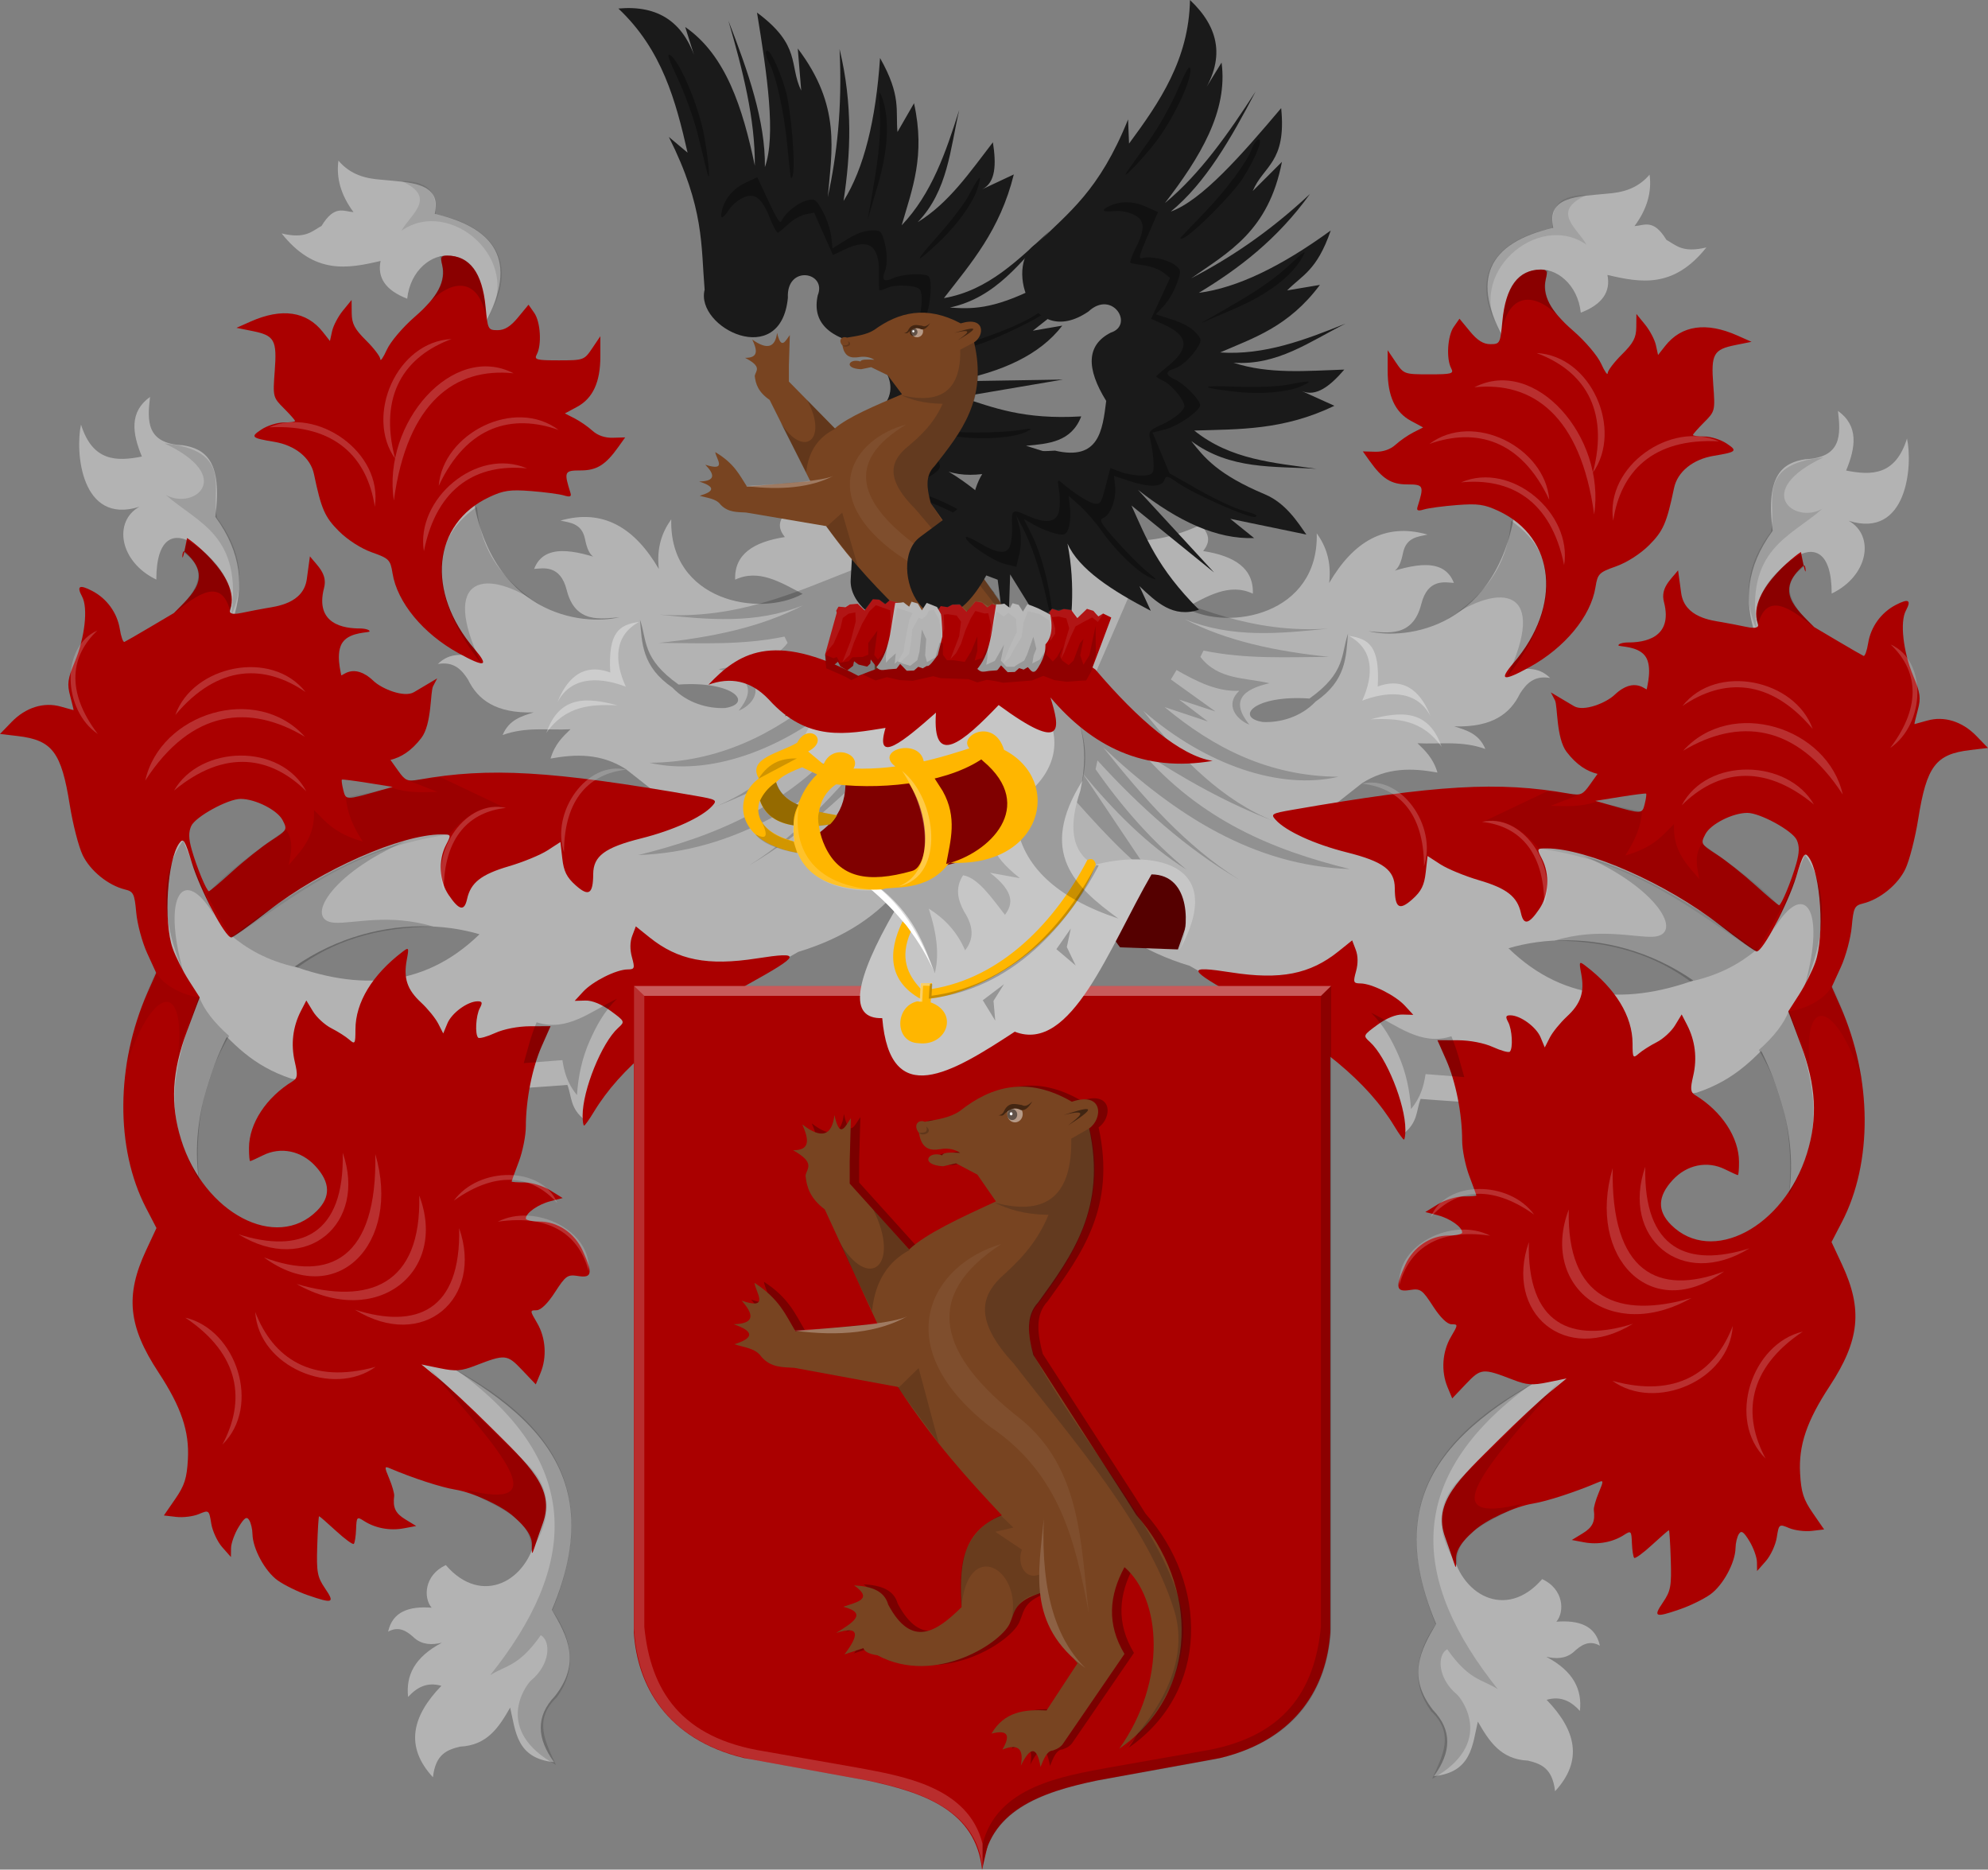
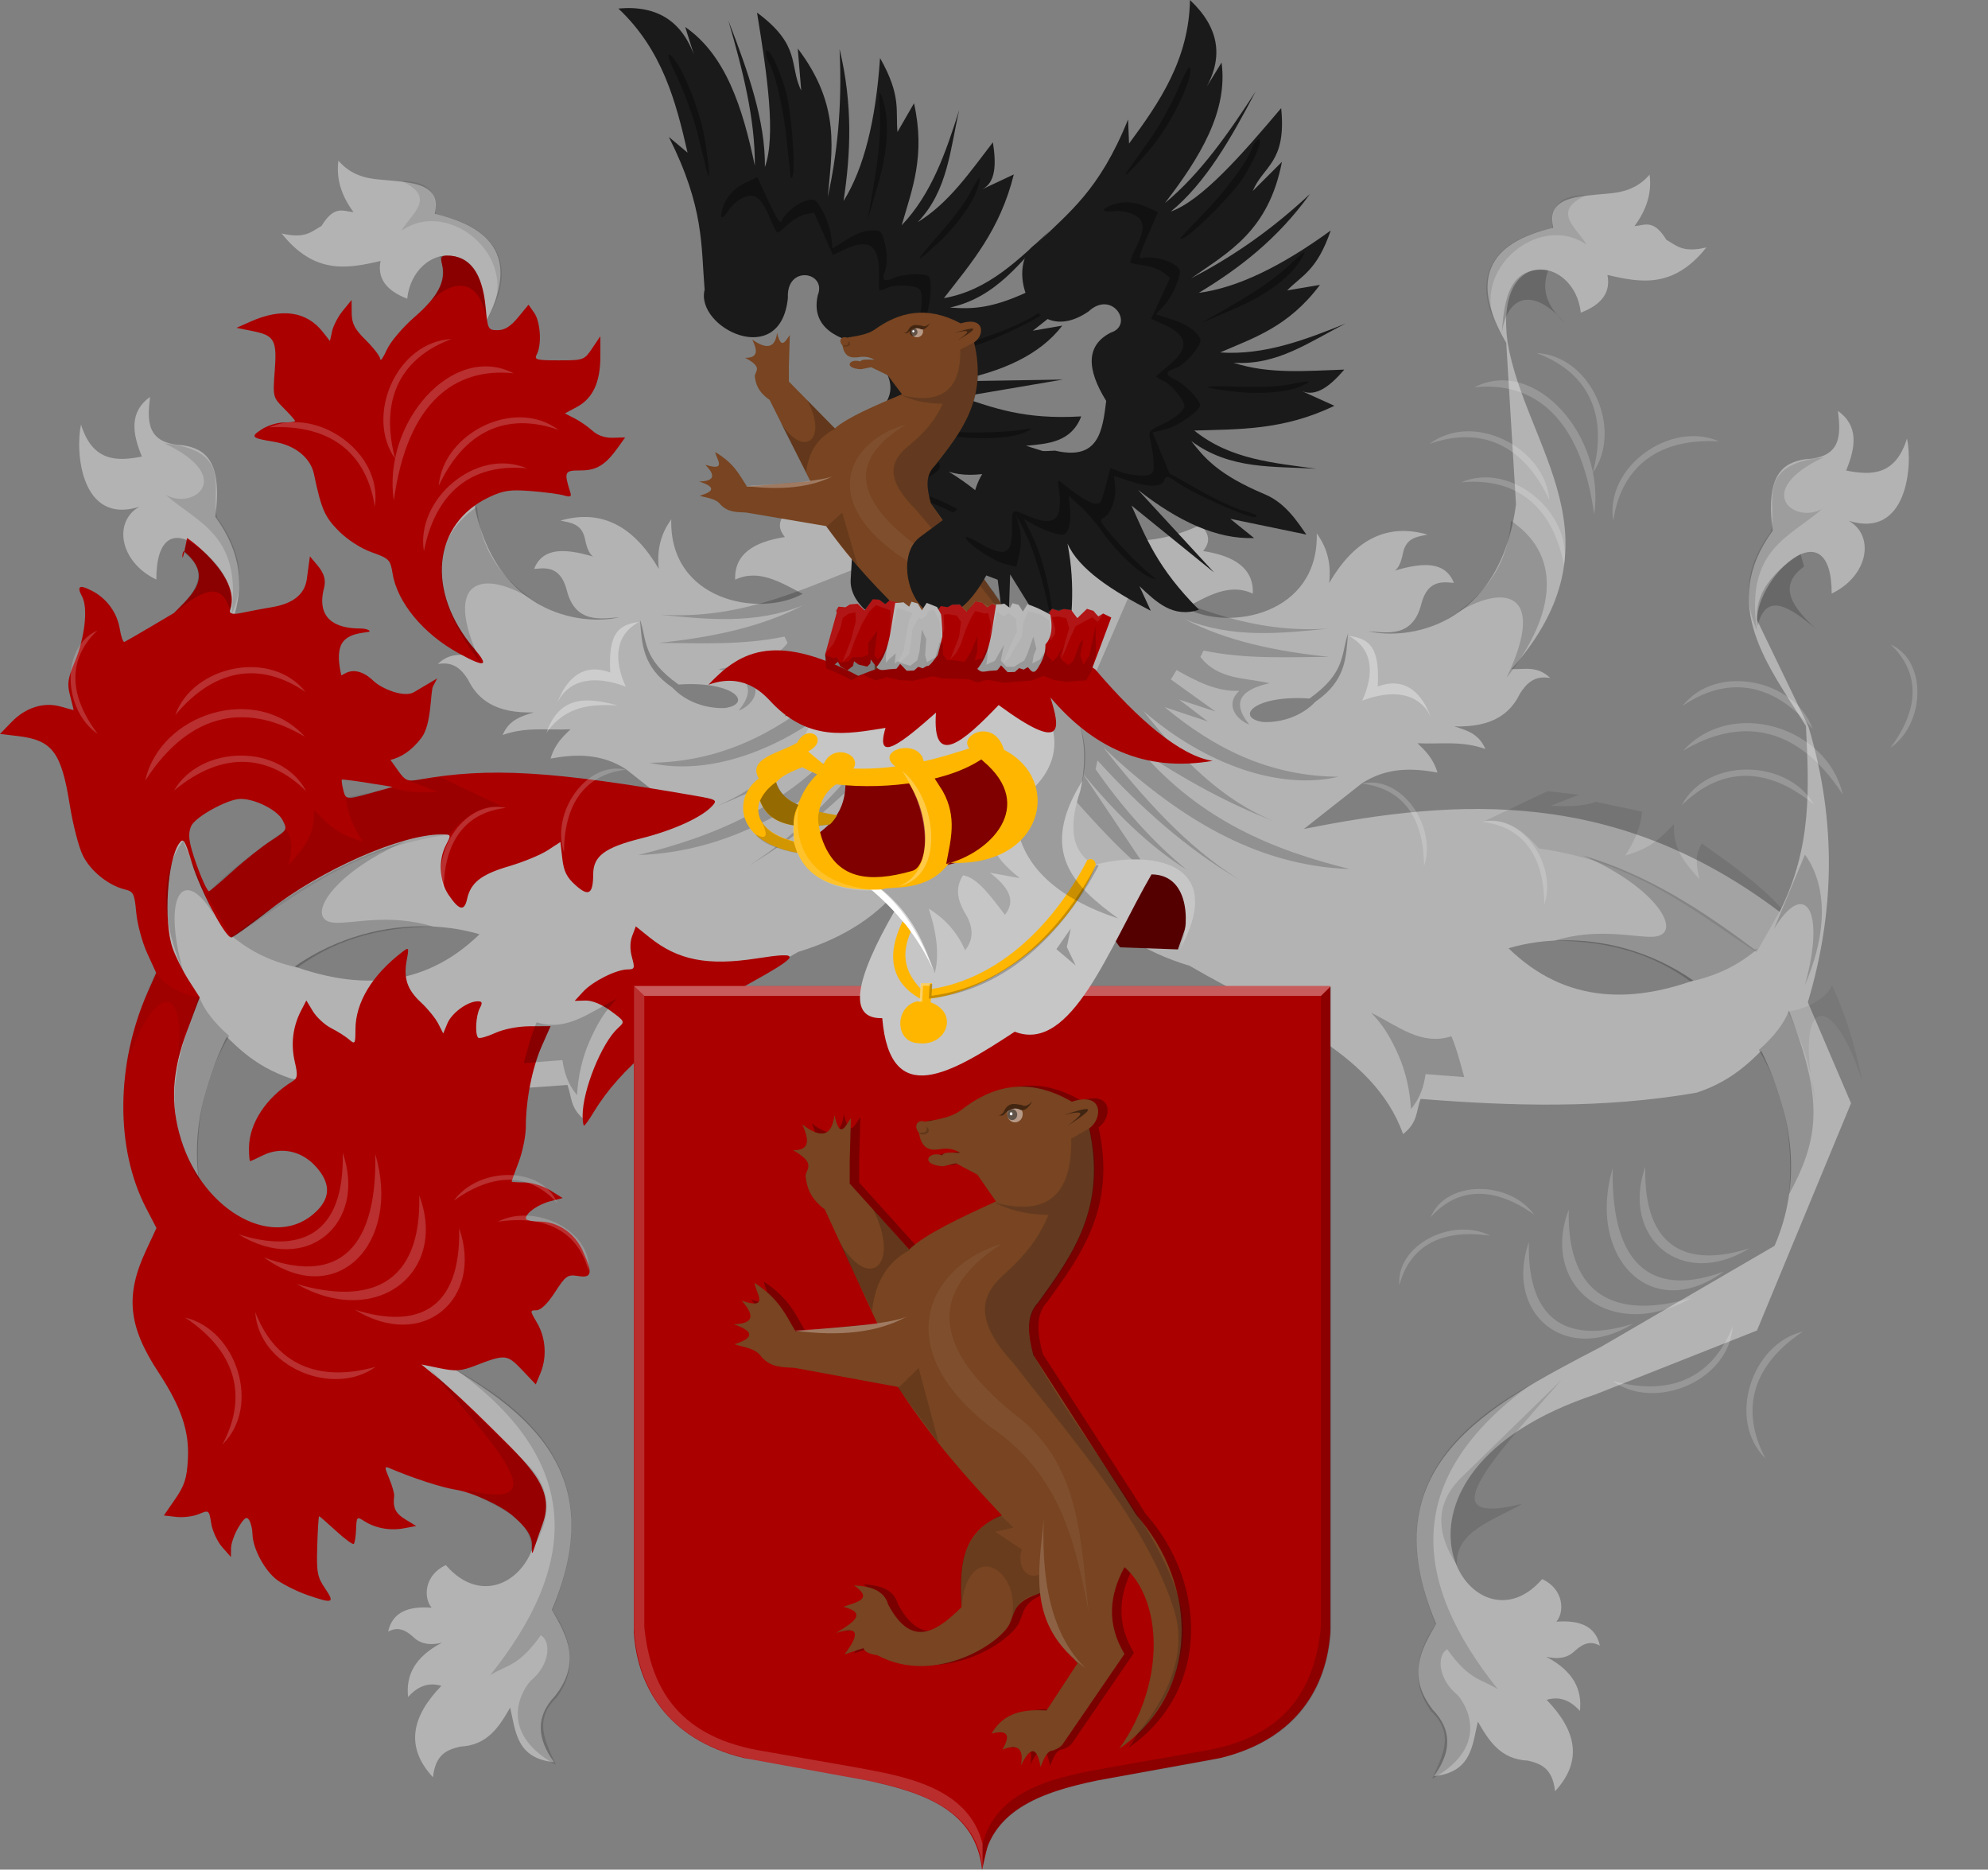
<svg xmlns="http://www.w3.org/2000/svg" xmlns:ns1="http://www.inkscape.org/namespaces/inkscape" xmlns:ns2="http://sodipodi.sourceforge.net/DTD/sodipodi-0.dtd" width="559.978" height="526.494" id="svg45307" version="1.1" ns1:version="0.48.4 r9939" ns2:docname="Nieuw document 145">
  <rect width="100%" height="100%" fill="#808080" stroke="none" />
  <defs id="defs45309" />
  <ns2:namedview id="base" pagecolor="#ffffff" bordercolor="#666666" borderopacity="1.0" ns1:pageopacity="0.0" ns1:pageshadow="2" ns1:zoom="0.98994949" ns1:cx="627.90965" ns1:cy="173.68368" ns1:document-units="px" ns1:current-layer="layer1" showgrid="false" fit-margin-top="0" fit-margin-left="0" fit-margin-right="0" fit-margin-bottom="0" ns1:window-width="1600" ns1:window-height="837" ns1:window-x="-8" ns1:window-y="-8" ns1:window-maximized="1" />
  <g ns1:label="Laag 1" ns1:groupmode="layer" id="layer1" transform="translate(-77.154,-246.225)">
    <path style="fill:#b3b3b3;fill-opacity:1;stroke:none" d="m 339.733,388.463 c -13.211,7.329 -26.846,8.31 -41,1.5 -1.252,2.138 -3.298,4.012 -0.5,7.5 -8.718,1.357 -14.276,4.776 -14,12 6.652,-3.125 12.804,0.75 19,4 -12.23,6.759 -37.635,1.915 -37,-21 -2.607,3.638 -4.182,8.013 -3.5,14 -6.79,-11.654 -15.729,-17.059 -27.701,-13.639 2.845,0.621 5.965,0.826 6.894,5.126 1.178,5.995 3.064,5.427 6.364,6.364 -9.519,-3.39 -17.924,-5.041 -20.683,2.121 2.405,-0.134 7.371,-1.366 9.192,6.01 2.422,9.497 9.674,7.989 14.849,7.601 -10.486,2.53 -36.807,-0.633 -41.543,-35.709 l 2.752,-45.501 c 10.408,-17.84 5.092,-28.203 -13.25,-32.375 2.061,-8.986 -7.07,-8.814 -15,-9.625 -4.408,-0.325 -8.65,-1.316 -12.125,-5.375 -0.652,4.833 0.66,9.667 4.25,14.5 -2.791,-0.171 -5.321,-2.17 -9,3.875 -2.738,1.495 -4.489,3.759 -11.25,2.125 9.292,11.683 18.583,9.906 27.875,7.75 -0.967,4.697 1.397,8.284 7.5,10.625 1.704,-16.027 24.337,-19.055 20.625,8.375 -5.083,29.811 -33.346,55.407 -1.125,92 -3.625,0.142 -7.25,-1.048 -10.875,2.5 4.458,-0.776 6.677,1.527 8.5,4.375 2.741,5.652 7.792,9.573 18.5,9.25 -3.434,1.09 -6.936,2.045 -8.75,6.375 6.642,-2.41 12.78,-1.296 19.125,-1.625 -2.197,2.107 -4.403,4.193 -5.625,8.25 7.148,-1.295 14.265,-1.487 21.25,3 l 16.373,12.895 c -43.911,-8.829 -88.11,-11.31 -133.997,23.334 -9.291,-18.371 -8.231,-35.331 -7.425,-52.326 10.592,-16.997 24.623,-34.152 9.369,-54.978 2.086,-15.72 -2.839,-19.185 -9.192,-20.153 -10.306,-0.49 -9.993,-6.915 -9.192,-13.612 -5.887,4.219 -5.01,10.259 -2.298,16.794 -7.191,1.42 -13.902,1.4 -17.147,-9.016 -1.673,7.554 -0.078,28.385 16.44,23.158 -7.398,4.101 -5.679,15.478 4.773,20.506 0.015,-24.384 20.851,-5.158 21.036,7.425 l -14.496,30.052 c -8.135,27.11 -7.235,52.851 0.177,77.605 l -12.172,28.44 26.5,64 45.5,18 c 67.649,22.499 35.345,75.633 15,52 -6.061,2.817 -6.387,9.162 -4,12 -6.399,-0.487 -11.025,1.122 -12.25,6.75 3.084,-1.71 5.346,-0.133 7.5,1.875 2.251,1.87 4.877,1.864 7.625,1.25 -7.813,4.098 -10.151,9.357 -9.5,15.25 2.434,-2.631 5.284,-4.305 9.375,-3.125 -8.197,8.476 -10.416,17.039 -2.375,25.75 0.73,-6.649 4.124,-7.748 7.625,-8.625 7.726,-0.347 11.017,-5.572 14.125,-11 1.555,6.731 1.767,14.302 12.375,15.375 -4.878,-6.659 -5.239,-12.908 0.25,-18.625 7.422,-9.445 3.473,-16.882 -0.875,-24.25 18.809,-44.304 -14.057,-61.135 -46.625,-78.125 l -48.709,-28.351 c -7.526,-17.453 -5.598,-35.662 3.536,-54.447 20.058,-30.814 51.477,-35.271 71.418,-29.345 -16.123,15.685 -35.539,16.14 -56.989,7.19 l -18.625,17.047 c 5.953,6.261 11.468,12.741 22.581,16.422 26.326,4.578 52.116,3.795 77.782,1.768 1.287,3.3 0.671,6.6 4.95,9.899 8.342,-23.587 36.8,-33.764 60.104,-47.376 53.43,-16.161 43.701,-72.161 37.703,-125.807 z" id="path60180-8" ns1:connector-curvature="0" ns2:nodetypes="cccccccccccccccccccccccccccccccccccccccccccccccccccccccccccccccccccccccc" />
    <path style="fill:#aa0000;fill-opacity:1" d="m 163.742,695.399 c -2.761,-0.955 -6.526,-2.808 -8.367,-4.118 -3.56,-2.535 -7.044,-8.948 -7.106,-13.08 -0.02,-1.375 -0.441,-3.138 -0.935,-3.918 -0.702,-1.108 -1.352,-0.672 -2.981,2 -1.146,1.88 -2.099,4.543 -2.119,5.918 l -0.035,2.5 -2.465,-2.802 c -1.356,-1.541 -2.742,-4.535 -3.081,-6.654 -0.608,-3.802 -0.654,-3.837 -3.484,-2.647 -1.577,0.663 -4.44,1.022 -6.362,0.798 l -3.494,-0.408 3.202,-4.644 c 2.627,-3.811 3.267,-5.809 3.564,-11.144 0.443,-7.93 -1.86,-14.724 -8.328,-24.573 -8.484,-12.917 -9.367,-21.624 -3.475,-34.252 l 2.951,-6.325 -2.946,-5.675 c -8.672,-16.708 -8.506,-40.451 0.424,-60.644 l 2.446,-5.531 -2.545,-5.559 c -1.4,-3.057 -2.784,-8.199 -3.077,-11.425 -0.481,-5.308 -0.781,-5.927 -3.15,-6.502 -4.742,-1.152 -9.827,-5.28 -11.946,-9.698 -1.139,-2.374 -2.774,-8.738 -3.635,-14.143 -2.366,-14.854 -4.909,-18.219 -14.637,-19.371 l -5.01,-0.593 3.27,-3.374 c 3.975,-4.102 9.097,-5.695 13.889,-4.321 1.891,0.542 3.491,0.986 3.556,0.986 0.064,0 -0.359,-1.785 -0.941,-3.967 -0.91,-3.41 -0.725,-4.773 1.325,-9.717 2.805,-6.768 3.737,-15.093 2.043,-18.258 -1.616,-3.02 -0.797,-3.505 2.788,-1.651 4.166,2.154 7.092,6.186 7.827,10.783 0.342,2.139 0.926,3.758 1.297,3.6 0.371,-0.159 3.659,-2.054 7.305,-4.211 l 6.629,-3.922 c 5.059,-5.154 11.316,-10.126 2.929,-17.331 -0.683,-0.587 -0.824,4.276 0.079,-0.284 l 0.686,-3.459 0.07,0.062 c -1.552,-1.385 15.564,10.411 12.084,20.004 -0.63,1.736 2.038,1.228 3.63,0.89 1.729,-0.368 4.652,-0.931 6.495,-1.251 2.816,-0.49 10.525,-1.279 11.467,-8.21 L 164.45,402.889 c 2.078,2.647 5.02,4.924 3.983,8.906 -2.693,10.341 5.813,11.406 10.021,11.406 1.545,0 2.809,0.369 2.809,0.819 0,0.451 -5.335,0.05 -7.535,2.999 -2.2,2.949 -0.465,8.88 -0.465,9.291 0,0.787 3.272,-3.878 9.095,1.664 2.351,2.237 8.648,4.805 11.413,3.163 l 6.53,-3.876 -1.161,2.22 c -0.804,1.536 -0.318,10.679 -3.312,14.571 -2.897,3.767 -5.794,5.452 -8.691,6.164 l 2.207,3.1 c 1.977,2.776 2.584,3.033 5.813,2.458 19.837,-3.53 37.329,-2.507 77.909,4.554 5.902,1.027 6.203,1.208 4.728,2.838 -2.884,3.187 -10.943,6.869 -20.013,9.144 -10.287,2.58 -13.511,4.985 -13.534,10.096 -0.026,5.617 -1.275,6.402 -4.954,3.114 -2.504,-2.237 -3.344,-3.926 -3.751,-7.534 l -0.524,-4.651 -3.627,2.353 c -1.995,1.294 -6.89,3.308 -10.878,4.476 -7.797,2.283 -10.778,4.615 -11.791,9.226 -0.779,3.549 -2.237,3.223 -5.209,-1.163 -2.648,-3.908 -2.95,-9.771 -0.724,-14.075 1.518,-2.936 1.512,-2.95 -1.34,-2.95 -11.361,0 -33.891,9.96 -48.681,21.522 -5.262,4.113 -9.983,7.478 -10.491,7.478 -1.692,0 -8.774,-13.394 -11.056,-20.91 -1.985,-6.539 -2.402,-7.202 -3.544,-5.64 -3.416,4.672 -4.527,22.141 -1.884,29.632 0.841,2.383 2.895,6.462 4.565,9.064 l 3.036,4.731 -3.565,9.518 c -4.257,11.367 -4.762,20.581 -1.67,30.514 6.477,20.809 26.847,31.503 38.263,20.087 3.926,-3.926 3.794,-7.987 -0.409,-12.572 -3.998,-4.362 -9.783,-5.551 -14.811,-3.043 -1.785,0.891 -3.402,1.619 -3.592,1.619 -0.191,0 -0.336,-1.688 -0.324,-3.75 0.04,-6.863 4.843,-14.183 12.303,-18.75 1.388,-0.849 1.477,-1.677 0.591,-5.5 -1.148,-4.957 -0.544,-9.886 1.757,-14.336 l 1.502,-2.905 1.868,3.072 c 1.027,1.689 3.35,3.823 5.162,4.741 1.812,0.918 4.082,2.36 5.044,3.203 1.634,1.433 1.751,1.242 1.76,-2.871 0.017,-7.618 4.754,-15.404 13.321,-21.897 1.716,-1.301 1.788,-1.157 1.14,2.296 -0.975,5.199 0.092,8.392 4.023,12.035 1.876,1.739 4.048,4.409 4.827,5.935 l 1.416,2.774 1.174,-2.833 c 1.221,-2.947 5.705,-6.215 8.528,-6.215 1.302,0 1.422,0.39 0.596,1.934 -1.115,2.084 -1.404,7.364 -0.454,8.314 0.32,0.32 2.457,-0.27 4.75,-1.311 2.507,-1.138 6.455,-1.901 9.906,-1.915 l 5.737,-0.022 -2.484,5.618 c -2.687,6.075 -4.471,15.077 -4.483,22.621 0,2.607 -0.907,7.107 -2.007,10 -1.1,2.893 -2,5.373 -2,5.511 0,0.138 1.634,0.25 3.632,0.25 1.997,0 5.235,0.99 7.193,2.201 l 3.561,2.201 -3.443,0.884 c -3.485,0.895 -6.943,3.32 -6.943,4.869 0,0.465 1.687,0.847 3.75,0.849 5.223,0.005 9.993,3.215 12.286,8.267 2.878,6.34 2.63,7.709 -1.286,7.092 -3.01,-0.474 -3.493,-0.137 -6.539,4.563 -2.078,3.206 -3.999,5.075 -5.216,5.075 -1.871,0 -1.866,0.103 0.169,3.552 2.453,4.157 2.828,9.647 0.966,14.138 l -1.322,3.19 -3.866,-4.064 c -4.23,-4.446 -4.719,-4.492 -13.159,-1.232 -3.986,1.54 -5.531,1.656 -9.957,0.75 l -5.239,-1.073 4.957,4.051 c 2.727,2.228 9.055,8.132 14.064,13.119 11.383,11.335 18.756,17.689 15.173,27.598 -3.176,8.783 -3.102,10.346 -3.066,5.911 0.027,-3.394 -3.698,-6.511 -4.946,-7.675 -3.331,-3.108 -11.615,-6.952 -16.768,-7.781 -3.844,-0.618 -11.954,-3.263 -18.242,-5.949 -1.629,-0.696 -1.643,-0.507 -0.217,2.907 0.839,2.008 1.457,4.192 1.374,4.854 -0.415,3.293 0.349,4.893 3.148,6.595 l 3.062,1.862 -3.502,0.657 c -3.9,0.732 -8.058,-0.039 -11.21,-2.078 -1.977,-1.279 -2.095,-1.157 -2.225,2.3 -0.075,2.008 -0.364,3.877 -0.642,4.155 -0.278,0.278 -2.529,-1.361 -5.003,-3.642 -2.474,-2.28 -4.621,-4.144 -4.77,-4.142 -0.15,0.005 -0.388,3.76 -0.528,8.352 -0.229,7.468 0.01,8.732 2.22,11.996 2.806,4.135 2.239,4.345 -4.985,1.847 z M 142.606,491.618 c 3.387,-3.07 8.274,-6.958 10.861,-8.639 4.616,-2.999 4.678,-3.107 3.289,-5.794 -1.469,-2.84 -7.679,-5.985 -11.816,-5.985 -3.583,0 -12.723,5.009 -13.916,7.627 -0.786,1.725 -0.752,3.523 0.122,6.621 1.388,4.913 4.217,11.753 4.862,11.753 0.242,0 3.211,-2.512 6.598,-5.582 z m 41.157,-22.664 4,-1.136 -7,-1.122 c -3.85,-0.617 -7.134,-1.034 -7.299,-0.927 -0.164,0.107 0.01,1.408 0.377,2.89 0.732,2.914 0.702,2.913 9.921,0.295 z m 57.5,91.457 c 0,-7.226 5.381,-20.53 9.992,-24.703 1.975,-1.787 1.953,-1.838 -2.084,-4.807 -2.551,-1.876 -5.214,-2.968 -7.108,-2.914 l -3.029,0.086 2.365,-2.568 c 2.698,-2.931 9.321,-6.25 12.534,-6.283 1.982,-0.02 2.088,-0.315 1.233,-3.413 -0.603,-2.182 -0.576,-4.339 0.075,-6.051 l 1.012,-2.661 3.837,3.083 c 8.029,6.452 16.366,8.094 30.206,5.946 12.917,-2.004 12.587,-1.048 -2.532,7.34 -22.647,12.565 -35.878,23.535 -43.398,35.983 -1.246,2.062 -2.454,3.75 -2.684,3.75 -0.23,0 -0.419,-1.255 -0.419,-2.79 z M 206.263,430.137 c -9.955,-5.48 -17.237,-14.311 -18.544,-22.485 -0.607,-3.798 -0.967,-4.163 -5.802,-5.876 -3.056,-1.083 -6.838,-3.507 -9.291,-5.956 -3.992,-3.985 -4.974,-6.23 -7.034,-16.086 -0.958,-4.585 -5.303,-8.113 -11.191,-9.087 -6.473,-1.072 -6.79,-1.378 -3.592,-3.486 1.624,-1.071 4.416,-1.95 6.203,-1.953 1.788,-0.009 3.25,-0.197 3.25,-0.43 0,-0.233 -1.413,-1.836 -3.14,-3.563 -3.084,-3.084 -3.13,-3.269 -2.583,-10.499 0.662,-8.753 -0.042,-10.017 -6.277,-11.269 l -4.5,-0.903 4,-1.777 c 8.759,-3.891 15.748,-2.88 20.326,2.941 l 2.003,2.546 0.614,-2.796 c 0.338,-1.538 1.71,-4.137 3.049,-5.776 l 2.435,-2.98 0.035,3.711 c 0.028,2.978 0.826,4.493 4.036,7.672 2.2,2.178 4.01,4.558 4.022,5.289 0.012,0.731 0.844,-0.48 1.848,-2.691 1.023,-2.252 4.503,-6.338 7.915,-9.294 6.445,-5.584 8.789,-10.051 7.651,-14.586 -0.545,-2.171 -0.312,-2.601 1.409,-2.601 6.304,0 9.936,4.849 10.834,14.462 0.592,6.338 0.696,6.538 3.393,6.538 1.977,0 3.639,-1.039 5.738,-3.586 l 2.956,-3.586 1.617,2.308 c 1.759,2.511 2.156,8.986 0.717,11.679 -0.805,1.506 -0.145,1.684 6.21,1.684 6.969,0 7.155,-0.067 9.4,-3.398 l 2.29,-3.398 0,5.747 c 0,7.192 -2.113,11.756 -6.548,14.145 l -3.442,1.854 2.745,1.397 c 1.51,0.768 3.768,2.331 5.02,3.473 1.457,1.33 3.523,2.041 5.748,1.978 l 3.473,-0.099 -1.89,2.651 c -3.647,5.117 -6.108,6.651 -10.667,6.651 -4.597,0 -4.742,0.327 -2.84,6.371 0.318,1.009 -0.166,1.188 -1.834,0.678 -1.246,-0.381 -5.421,-0.937 -9.278,-1.237 -5.909,-0.459 -7.764,-0.192 -11.777,1.695 -16.022,7.531 -17.892,26.737 -4.165,42.774 4.266,4.983 2.996,5.306 -4.544,1.155 z" id="path60698-2" ns1:connector-curvature="0" ns2:nodetypes="csccsccscsscsssscsscsssssscsssssssssscsscssscscssssssscsscsssssssccsssscssssscscsssssssscscssccsssccssccsccsccssscsscsssssscssscsssssssscscscscccscccsssscsssscsccssssccscsccsssscscsssssscsssscsscssccscssssssccsssscsscccscssccssscc" />
    <path style="fill:#000000;fill-opacity:0.175;stroke:none" d="m 211.52,388.936 c -15.804,10.728 -11.234,28.413 1.237,44.194 -12.01,-25.126 1.473,-27.204 16.794,-16.44 -13.006,-8.1 -17.326,-17.897 -18.031,-27.754 z" id="path60708-5" ns1:connector-curvature="0" ns2:nodetypes="cccc" />
    <path style="fill:#000000;fill-opacity:0.123;stroke:none" d="m 123.839,385.577 c 8.973,7.977 21.812,11.259 18.385,34.295 4.273,-9.736 2.678,-18.961 -3.889,-27.754 -1.979,-8.027 4.809,-19.047 -14.849,-21.036 20.146,9.474 8.235,18.938 0.353,14.496 z" id="path60710-3" ns1:connector-curvature="0" ns2:nodetypes="ccccc" />
    <path style="fill:#000000;fill-opacity:0.184;stroke:none" d="m 142.047,509.497 c 4.595,3.824 10.11,7.239 18.915,9.192 9.641,-7.132 21.916,-11.499 38.361,-11.491 -12.372,-3.827 -22.719,-0.832 -27.852,-1.12 -8.905,-0.5 -1.335,-13.78 19.897,-22.921 -18.413,5.437 -33.758,15.478 -48.437,26.517 z" id="path60712-6" ns1:connector-curvature="0" ns2:nodetypes="cccsccc" />
    <path style="fill:#000000;fill-opacity:0.184;stroke:none" d="m 133.208,526.822 c 1.344,3.712 4.315,7.425 8.485,11.137 -7.083,11.832 -9.881,25.066 -8.485,40.659 -8.06,-14.697 -9.131,-24.945 -2.802,-43.998 0.812,-2.445 1.746,-5.035 2.802,-7.797 z" id="path60714-1" ns1:connector-curvature="0" ns2:nodetypes="cccsc" />
    <path style="fill:#000000;fill-opacity:0.179;stroke:none" d="m 128.733,519.713 c -6.055,-21.848 0.272,-29.903 8.75,-15.75 l -8.75,-21 c -2.772,3.602 -9.198,15.325 0,36.75 z" id="path60716-8" ns1:connector-curvature="0" ns2:nodetypes="cccc" />
    <path style="fill:#000000;fill-opacity:0.146;stroke:none" d="m 205.983,632.213 c 36.247,26.397 33.553,55.361 9.25,85.75 4.493,-2.849 8.046,-2.409 14.25,-11.25 2.878,1.599 2.759,8.155 -2.75,12.75 -1.73,1.603 -10.521,14.072 7,23.75 -2.854,-6.333 -6.478,-12.667 0.25,-19 5.578,-7.677 4.718,-15.88 -1.25,-24.5 9.973,-24.359 8.989,-47.769 -26.75,-67.5 z" id="path60720-6" ns1:connector-curvature="0" ns2:nodetypes="cccccccc" />
    <path style="fill:#000000;fill-opacity:0.099;stroke:none" d="m 190.233,297.213 c 10.294,4.667 2.517,9.333 0,14 13.698,-9.658 34.818,8.386 24.125,25 10.877,-18.519 -1.78,-27.348 -14.5,-29.625 0.194,-4.947 -0.621,-9.355 -9.625,-9.375 z" id="path60722-2" ns1:connector-curvature="0" ns2:nodetypes="ccccc" />
    <path style="fill:#000000;fill-opacity:0.189;stroke:none" d="m 201.085,318.463 c 2.33,6.678 -0.811,10.857 -4.727,14.875 7.673,-9.32 15.907,-9.184 17.75,2.625 -0.614,-6.393 -0.944,-19.355 -13.023,-17.5 z" id="path60724-1" ns1:connector-curvature="0" ns2:nodetypes="cccc" />
    <path style="fill:#000000;fill-opacity:0.184;stroke:none" d="m 129.938,398.305 -0.972,3.535 c 7.754,5.572 3.07,11.552 -3.359,17.589 7.256,-6.13 14.056,-10.761 16.44,-0.884 1.215,-7.432 -2.484,-14.223 -12.109,-20.241 z" id="path60726-4" ns1:connector-curvature="0" ns2:nodetypes="ccccc" />
    <path style="fill:#ffffff;fill-opacity:0.184;stroke:none" d="m 144.345,593.82 c 19.248,11.852 36.298,-3.15 29.345,-22.981 0.547,23.317 -12.014,28.463 -29.345,22.981 z" id="path60728-62" ns1:connector-curvature="0" ns2:nodetypes="ccc" />
    <path style="fill:#ffffff;fill-opacity:0.184;stroke:none" d="m 151.508,600.323 c 20.568,15.012 38.787,-3.989 31.358,-29.109 0.584,29.534 -12.839,36.053 -31.358,29.109 z" id="path60728-5-9" ns1:connector-curvature="0" ns2:nodetypes="ccc" />
    <path style="fill:#ffffff;fill-opacity:0.184;stroke:none" d="m 160.7,607.806 c 22.658,12.854 42.729,-3.416 34.544,-24.924 0.643,25.288 -14.143,30.87 -34.544,24.924 z" id="path60728-7-1" ns1:connector-curvature="0" ns2:nodetypes="ccc" />
    <path style="fill:#ffffff;fill-opacity:0.184;stroke:none" d="m 177.14,615.055 c 19.248,11.852 36.298,-3.15 29.345,-22.981 0.547,23.317 -12.014,28.463 -29.345,22.981 z" id="path60728-6-5" ns1:connector-curvature="0" ns2:nodetypes="ccc" />
    <path style="fill:#ffffff;fill-opacity:0.184;stroke:none" d="m 139.798,653.027 c 11.093,-10.857 3.911,-32.401 -10.468,-35.751 15.643,10.439 16.995,23.548 10.468,35.751 z" id="path60728-3-0" ns1:connector-curvature="0" ns2:nodetypes="ccc" />
    <path style="fill:#ffffff;fill-opacity:0.184;stroke:none" d="m 149.049,615.698 c 0.971,15.492 21.973,24.131 33.904,15.434 -18.123,5.022 -28.931,-2.52 -33.904,-15.434 z" id="path60728-3-4-3" ns1:connector-curvature="0" ns2:nodetypes="ccc" />
    <path style="fill:#ffffff;fill-opacity:0.184;stroke:none" d="m 163.432,469.07 c -7.219,-13.741 -29.917,-13.041 -37.251,-0.227 14.487,-11.991 27.434,-9.526 37.251,0.227 z" id="path60728-3-6-6" ns1:connector-curvature="0" ns2:nodetypes="ccc" />
    <path style="fill:#ffffff;fill-opacity:0.184;stroke:none" d="m 163.034,453.706 c -13.655,-15.196 -40.75,-6.611 -44.963,12.322 13.129,-20.299 29.617,-21.518 44.963,-12.322 z" id="path60728-3-6-3-4" ns1:connector-curvature="0" ns2:nodetypes="ccc" />
    <path style="fill:#ffffff;fill-opacity:0.184;stroke:none" d="m 163.219,441.101 c -9.571,-12.22 -31.774,-7.452 -36.685,6.471 12.096,-14.4 25.275,-14.301 36.685,-6.471 z" id="path60728-3-6-8-9" ns1:connector-curvature="0" ns2:nodetypes="ccc" />
    <path style="fill:#ffffff;fill-opacity:0.184;stroke:none" d="m 225.617,378.132 c -14.266,-6.116 -31.445,8.736 -29.061,23.306 3.687,-18.441 15.292,-24.689 29.061,-23.306 z" id="path60728-3-6-34-29" ns1:connector-curvature="0" ns2:nodetypes="ccc" />
    <path style="fill:#ffffff;fill-opacity:0.184;stroke:none" d="m 234.499,367.301 c -12.406,-9.328 -32.62,1.022 -33.763,15.742 7.96,-17.039 20.715,-20.353 33.763,-15.742 z" id="path60728-3-6-34-2-3" ns1:connector-curvature="0" ns2:nodetypes="ccc" />
    <path style="fill:#ffffff;fill-opacity:0.184;stroke:none" d="m 221.835,351.351 c -17.143,-8.838 -37.055,13.965 -33.745,35.837 3.773,-27.855 17.348,-37.561 33.745,-35.837 z" id="path60728-3-6-34-7-4" ns1:connector-curvature="0" ns2:nodetypes="ccc" />
    <path style="fill:#ffffff;fill-opacity:0.184;stroke:none" d="m 204.335,341.701 c -15.503,0.765 -24.421,21.65 -15.884,33.696 -4.78,-18.188 2.905,-28.895 15.884,-33.696 z" id="path60728-3-6-34-8-4" ns1:connector-curvature="0" ns2:nodetypes="ccc" />
    <path style="fill:#ffffff;fill-opacity:0.184;stroke:none" d="m 182.726,388.924 c 2.378,-15.339 -16.279,-28.286 -29.799,-22.354 18.779,-1.013 27.715,8.674 29.799,22.354 z" id="path60728-3-6-34-9-0" ns1:connector-curvature="0" ns2:nodetypes="ccc" />
    <path style="fill:#ffffff;fill-opacity:0.184;stroke:none" d="m 219.68,473.739 c -11.114,-2.627 -21.327,12.003 -17.535,23.292 0.015,-15.356 7.453,-22.207 17.535,-23.292 z" id="path60728-3-6-34-0-5" ns1:connector-curvature="0" ns2:nodetypes="ccc" />
    <path style="fill:#ffffff;fill-opacity:0.184;stroke:none" d="m 234.156,585.068 c -4.315,-10.574 -22.156,-10.394 -29.145,-0.752 12.51,-8.904 22.408,-6.826 29.145,0.752 z" id="path60728-3-6-34-0-0-9" ns1:connector-curvature="0" ns2:nodetypes="ccc" />
    <path style="fill:#ffffff;fill-opacity:0.184;stroke:none" d="m 242.959,604.231 c 0.986,-11.378 -14.971,-19.359 -25.59,-13.97 15.195,-2.214 23.054,4.152 25.59,13.97 z" id="path60728-3-6-34-0-7-6" ns1:connector-curvature="0" ns2:nodetypes="ccc" />
    <path style="fill:#ffffff;fill-opacity:0.184;stroke:none" d="m 104.595,423.766 c -10.443,4.624 -9.738,22.451 0.105,29.155 -9.268,-12.244 -7.482,-22.198 -0.105,-29.155 z" id="path60728-3-6-34-0-3-3" ns1:connector-curvature="0" ns2:nodetypes="ccc" />
    <path style="fill:#000000;fill-opacity:0.066;stroke:none" d="m 121.108,519.713 c 0.528,2.108 4.978,6.31 12.5,7.5 -3.911,7.375 -6.63,15.792 -7.875,25.5 6.391,-30.218 -4.64,-32.522 -13.25,-5.75 1.867,-8.705 4.123,-17.556 8.625,-27.25 z" id="path60918-4" ns1:connector-curvature="0" ns2:nodetypes="ccccc" />
    <path style="fill:#000000;fill-opacity:0.09;stroke:none" d="m 157.733,479.838 c 2.286,3.333 1.357,6.667 0.75,10 3.508,-4.128 7.472,-7.839 7.125,-15.5 3.244,3.226 5.713,6.607 13.75,8.875 -2.64,-3.974 -4.439,-8.068 -4.75,-12.375 l 13,-2.75 c 4.25,1.494 8.5,1.243 12.75,1.125 l -8,-3.125 8.875,-1 17.625,8.375 c -6.756,-0.763 -11.117,3.267 -15.25,7.75 -27.444,3.893 -43.327,17.422 -61.25,29.25 L 135.358,498.088 c 5.519,-6.299 13.923,-12.277 22.375,-18.25 z" id="path60920-2" ns1:connector-curvature="0" ns2:nodetypes="cccccccccccccc" />
    <path style="fill:#000000;fill-opacity:0.118;stroke:none" d="m 197.201,630.766 c 22.507,25.587 36.165,41.163 11.137,35.002 8.072,4.706 19.136,7.766 18.385,17.324 5.824,-8.88 6.321,-17.166 -1.061,-24.572 z" id="path60922-8" ns1:connector-curvature="0" ns2:nodetypes="ccccc" />
    <path style="fill:#000000;fill-opacity:0.283;stroke:none" d="m 257.43,420.731 c 2.015,5.795 0.522,10.93 10.859,18.265 15.713,-1.082 21.07,5.356 13.141,6.61 -4.872,0.229 -10.736,-1.379 -14.875,-5.75 -8.625,-5.928 -8.57,-12.551 -9.125,-19.125 z" id="path60700-4-8" ns1:connector-curvature="0" ns2:nodetypes="ccccc" />
    <path style="fill:#ffffff;fill-opacity:0.344;stroke:none" d="m 257.179,421.356 c -6.949,3.76 -7.126,10.826 -3.75,18.25 -5.864,-2.279 -15.027,-3.796 -19.25,4.375 2.295,-5.869 6.655,-11.392 14.875,-8.375 -0.637,-11.378 2.483,-13.449 8.125,-14.25 z" id="path60702-5-7" ns1:connector-curvature="0" ns2:nodetypes="ccccc" />
    <path style="fill:#ffffff;fill-opacity:0.325;stroke:none" d="m 231.04,452.627 c 3.758,-10.797 11.662,-9.985 20.064,-7.778 -7.35,-0.304 -14.566,-0.023 -20.064,7.778 z" id="path60704-6-5" ns1:connector-curvature="0" ns2:nodetypes="ccc" />
    <path style="fill:#000000;fill-opacity:0.193;stroke:none" d="m 262.948,419.305 c 21.608,1.423 37.836,-6.118 54.624,-12.728 l 23.334,53.74 c -9.094,9.958 -17.765,20.551 -28.107,28.638 l 19.445,-28.991 c -8.787,10.637 -18.235,20.237 -29.345,27.224 9.578,-7.878 18.054,-17.407 25.633,-28.284 l -0.53,-2.475 c -11.981,13.125 -24.977,24.785 -39.952,33.588 15.261,-9.547 27.044,-23.151 38.361,-37.3 -20.347,19.161 -42.493,33.376 -69.473,34.295 21.408,-5.292 41.933,-13.573 59.043,-33.411 -12.173,7.97 -24.66,14.996 -37.83,19.976 14.445,-5.725 26.146,-17.436 36.946,-31.113 -17.718,15.393 -38.676,22.375 -54.978,18.562 19.707,-0.148 35.238,-8.183 48.967,-19.622 l -12.198,4.066 8.132,-6.187 -10.253,3.359 12.551,-9.016 -1.591,-2.652 c -5.772,3.268 -11.577,6.176 -17.678,5.834 4.154,3.908 0.864,8.096 -2.828,9.546 5.422,-6.7 1.876,-9.95 -5.657,-11.667 6.806,-1.61 14.475,-0.918 19.445,-7.425 l -0.884,-1.768 c -12.02,2.472 -23.652,1.83 -35.356,1.768 14.836,-1.54 28.811,-4.419 40.659,-10.607 -13.494,5.456 -26.988,4.022 -40.482,2.652 z" id="path60706-8-8" ns1:connector-curvature="0" ns2:nodetypes="ccccccccccccccccccccccccccccc" />
    <path style="fill:#000000;fill-opacity:0.203;stroke:none" d="m 228.304,534.106 c 8.6,2.784 15.187,-3.043 22.639,-6.633 -3.662,3.611 -5.829,7.699 -7.686,11.872 -2.162,4.859 -3.243,10.012 -3.578,15.261 -2.835,-3.428 -3.597,-6.65 -4.11,-9.846 l -10.89,0.846 c 1.111,-3.794 1.929,-7.471 3.625,-11.5 z" id="path60718-0-1" ns1:connector-curvature="0" ns2:nodetypes="ccscccc" />
    <path style="fill:#ffffff;fill-opacity:0.184;stroke:none" d="m 253.557,462.968 c -11.114,-2.627 -21.327,12.003 -17.535,23.292 0.015,-15.356 7.453,-22.207 17.535,-23.292 z" id="path60728-3-6-34-0-1-0-2" ns1:connector-curvature="0" ns2:nodetypes="ccc" />
    <path style="fill:#b3b3b3;fill-opacity:1;stroke:none" d="m 374.553,392.402 c 13.211,7.329 26.846,8.31 41,1.5 1.252,2.138 3.297,4.012 0.5,7.5 8.718,1.357 14.276,4.776 14,12 -6.652,-3.125 -12.804,0.75 -19,4 12.23,6.759 37.635,1.915 37,-21 2.607,3.638 4.182,8.013 3.5,14 6.79,-11.654 15.729,-17.059 27.701,-13.639 -2.845,0.621 -5.965,0.826 -6.894,5.127 -1.178,5.995 -3.064,5.427 -6.364,6.364 9.519,-3.39 17.924,-5.041 20.683,2.121 -2.405,-0.134 -7.371,-1.366 -9.192,6.01 -2.422,9.497 -9.674,7.989 -14.849,7.601 10.486,2.53 36.807,-0.633 41.543,-35.709 l -2.752,-45.501 c -10.408,-17.84 -5.092,-28.203 13.25,-32.375 -2.061,-8.986 7.07,-8.814 15,-9.625 4.408,-0.325 8.65,-1.316 12.125,-5.375 0.652,4.833 -0.66,9.667 -4.25,14.5 2.791,-0.171 5.321,-2.17 9,3.875 2.738,1.495 4.489,3.759 11.25,2.125 -9.292,11.683 -18.583,9.906 -27.875,7.75 0.967,4.697 -1.397,8.284 -7.5,10.625 -1.704,-16.027 -24.337,-19.055 -20.625,8.375 5.083,29.811 33.346,55.407 1.125,92 3.625,0.142 7.25,-1.048 10.875,2.5 -4.458,-0.776 -6.677,1.527 -8.5,4.375 -2.741,5.652 -7.792,9.573 -18.5,9.25 3.434,1.09 6.936,2.045 8.75,6.375 -6.642,-2.41 -12.781,-1.296 -19.125,-1.625 2.197,2.107 4.403,4.193 5.625,8.25 -7.148,-1.295 -14.265,-1.487 -21.25,3 l -16.373,12.895 c 43.911,-8.829 88.11,-11.31 133.997,23.334 9.291,-18.371 8.231,-35.331 7.425,-52.326 -10.592,-16.996 -24.623,-34.152 -9.369,-54.978 -2.086,-15.72 2.839,-19.185 9.192,-20.153 10.307,-0.49 9.993,-6.915 9.192,-13.612 5.887,4.219 5.01,10.259 2.298,16.794 7.191,1.42 13.902,1.4 17.147,-9.016 1.673,7.554 0.078,28.385 -16.44,23.158 7.398,4.101 5.679,15.478 -4.773,20.506 -0.015,-24.385 -20.851,-5.158 -21.036,7.425 l 14.496,30.052 c 8.135,27.11 7.235,52.851 -0.177,77.605 l 12.172,28.44 -26.5,64 -45.5,18 c -67.648,22.499 -35.345,75.633 -15,52 6.061,2.817 6.387,9.162 4,12 6.399,-0.486 11.025,1.122 12.25,6.75 -3.084,-1.71 -5.346,-0.133 -7.5,1.875 -2.251,1.87 -4.877,1.864 -7.625,1.25 7.812,4.098 10.151,9.357 9.5,15.25 -2.434,-2.631 -5.284,-4.305 -9.375,-3.125 8.196,8.476 10.416,17.039 2.375,25.75 -0.73,-6.649 -4.124,-7.748 -7.625,-8.625 -7.726,-0.347 -11.017,-5.572 -14.125,-11 -1.556,6.731 -1.767,14.302 -12.375,15.375 4.878,-6.659 5.239,-12.908 -0.25,-18.625 -7.422,-9.445 -3.473,-16.882 0.875,-24.25 -18.808,-44.304 14.058,-61.135 46.625,-78.125 l 48.709,-28.351 c 7.526,-17.453 5.598,-35.662 -3.536,-54.447 -20.058,-30.814 -51.477,-35.271 -71.418,-29.345 16.123,15.685 35.539,16.14 56.989,7.19 l 18.625,17.047 c -5.953,6.261 -11.468,12.741 -22.581,16.422 -26.326,4.578 -52.116,3.795 -77.782,1.768 -1.287,3.3 -0.671,6.6 -4.95,9.899 -8.342,-23.587 -36.8,-33.763 -60.104,-47.376 -53.43,-16.161 -43.701,-72.161 -37.703,-125.807 z" id="path60180-8-8" ns1:connector-curvature="0" ns2:nodetypes="cccccccccccccccccccccccccccccccccccccccccccccccccccccccccccccccccccccccc" />
-     <path style="fill:#aa0000;fill-opacity:1" d="m 550.543,699.339 c 2.761,-0.955 6.526,-2.808 8.367,-4.118 3.56,-2.535 7.044,-8.948 7.106,-13.08 0.02,-1.375 0.441,-3.138 0.935,-3.918 0.702,-1.108 1.352,-0.672 2.981,2 1.146,1.88 2.099,4.543 2.119,5.918 l 0.035,2.5 2.465,-2.802 c 1.356,-1.541 2.742,-4.535 3.081,-6.654 0.608,-3.802 0.654,-3.837 3.484,-2.647 1.577,0.663 4.44,1.022 6.362,0.798 l 3.494,-0.408 -3.202,-4.643 c -2.627,-3.811 -3.267,-5.809 -3.565,-11.144 -0.443,-7.93 1.86,-14.724 8.328,-24.573 8.484,-12.917 9.367,-21.624 3.475,-34.252 l -2.951,-6.325 2.946,-5.675 c 8.672,-16.708 8.506,-40.451 -0.424,-60.644 l -2.446,-5.531 2.545,-5.559 c 1.4,-3.057 2.784,-8.199 3.077,-11.425 0.481,-5.308 0.781,-5.927 3.15,-6.502 4.742,-1.152 9.827,-5.28 11.946,-9.698 1.139,-2.374 2.774,-8.738 3.635,-14.143 2.366,-14.853 4.909,-18.219 14.637,-19.371 l 5.01,-0.593 -3.27,-3.374 c -3.975,-4.102 -9.097,-5.695 -13.889,-4.321 -1.891,0.542 -3.491,0.986 -3.556,0.986 -0.064,0 0.359,-1.785 0.941,-3.967 0.91,-3.411 0.725,-4.773 -1.325,-9.718 -2.805,-6.768 -3.737,-15.093 -2.043,-18.258 1.616,-3.02 0.797,-3.505 -2.788,-1.651 -4.166,2.154 -7.092,6.186 -7.827,10.783 -0.342,2.139 -0.926,3.758 -1.297,3.6 -0.371,-0.159 -3.658,-2.053 -7.305,-4.211 l -6.63,-3.922 c -5.059,-5.154 -11.316,-10.126 -2.929,-17.331 0.683,-0.587 0.824,4.276 -0.079,-0.284 l -0.686,-3.459 -0.07,0.062 c 1.552,-1.385 -15.564,10.411 -12.084,20.004 0.63,1.736 -2.038,1.228 -3.63,0.89 -1.729,-0.368 -4.652,-0.93 -6.495,-1.251 -2.815,-0.49 -10.525,-1.279 -11.467,-8.21 l -0.869,-6.39 c -2.078,2.647 -5.02,4.924 -3.983,8.906 2.693,10.341 -5.813,11.406 -10.021,11.406 -1.545,0 -2.809,0.369 -2.809,0.819 0,0.451 5.335,0.05 7.535,2.999 2.2,2.949 0.465,8.88 0.465,9.291 0,0.787 -3.272,-3.878 -9.095,1.664 -2.351,2.237 -8.648,4.805 -11.413,3.164 l -6.53,-3.876 1.161,2.22 c 0.804,1.536 0.318,10.679 3.312,14.571 2.897,3.767 5.794,5.452 8.691,6.164 l -2.207,3.1 c -1.976,2.776 -2.584,3.033 -5.813,2.458 -19.837,-3.53 -37.329,-2.507 -77.909,4.554 -5.902,1.027 -6.203,1.208 -4.728,2.838 2.884,3.187 10.943,6.869 20.013,9.144 10.287,2.58 13.511,4.985 13.534,10.096 0.026,5.617 1.275,6.402 4.954,3.114 2.504,-2.237 3.344,-3.926 3.751,-7.534 l 0.524,-4.651 3.628,2.353 c 1.995,1.294 6.89,3.308 10.878,4.476 7.798,2.283 10.778,4.615 11.791,9.226 0.779,3.549 2.237,3.223 5.209,-1.163 2.648,-3.908 2.95,-9.771 0.724,-14.075 -1.518,-2.936 -1.512,-2.95 1.34,-2.95 11.361,0 33.891,9.96 48.681,21.522 5.262,4.113 9.983,7.478 10.492,7.478 1.692,0 8.774,-13.394 11.056,-20.91 1.985,-6.539 2.402,-7.202 3.544,-5.64 3.416,4.672 4.527,22.141 1.884,29.632 -0.841,2.383 -2.895,6.462 -4.565,9.064 l -3.036,4.731 3.565,9.518 c 4.257,11.367 4.762,20.581 1.67,30.514 -6.477,20.809 -26.847,31.503 -38.264,20.087 -3.926,-3.926 -3.794,-7.987 0.409,-12.572 3.998,-4.362 9.783,-5.551 14.811,-3.043 1.785,0.891 3.402,1.619 3.592,1.619 0.191,0 0.337,-1.687 0.324,-3.75 -0.04,-6.863 -4.843,-14.184 -12.303,-18.75 -1.388,-0.849 -1.477,-1.677 -0.591,-5.5 1.148,-4.957 0.544,-9.886 -1.757,-14.336 l -1.502,-2.905 -1.868,3.072 c -1.027,1.689 -3.35,3.823 -5.162,4.741 -1.812,0.918 -4.082,2.36 -5.044,3.204 -1.634,1.433 -1.751,1.242 -1.76,-2.871 -0.017,-7.618 -4.754,-15.405 -13.321,-21.897 -1.716,-1.301 -1.788,-1.157 -1.14,2.296 0.975,5.199 -0.092,8.392 -4.023,12.035 -1.876,1.739 -4.048,4.409 -4.827,5.935 l -1.416,2.774 -1.174,-2.833 c -1.221,-2.947 -5.705,-6.215 -8.528,-6.215 -1.302,0 -1.422,0.389 -0.596,1.934 1.115,2.084 1.404,7.364 0.454,8.314 -0.32,0.32 -2.457,-0.27 -4.75,-1.311 -2.507,-1.138 -6.455,-1.901 -9.906,-1.915 l -5.737,-0.022 2.484,5.618 c 2.687,6.075 4.471,15.077 4.483,22.621 0,2.607 0.907,7.107 2.007,10 1.1,2.893 2,5.373 2,5.511 0,0.138 -1.634,0.25 -3.632,0.25 -1.998,0 -5.235,0.99 -7.193,2.201 l -3.561,2.201 3.443,0.884 c 3.485,0.895 6.943,3.32 6.943,4.869 0,0.465 -1.688,0.847 -3.75,0.849 -5.222,0.005 -9.993,3.215 -12.286,8.267 -2.878,6.34 -2.63,7.709 1.286,7.092 3.01,-0.474 3.493,-0.137 6.539,4.563 2.078,3.206 3.999,5.075 5.216,5.075 1.871,0 1.866,0.103 -0.169,3.552 -2.452,4.157 -2.827,9.647 -0.966,14.138 l 1.322,3.19 3.866,-4.064 c 4.23,-4.446 4.719,-4.492 13.159,-1.232 3.986,1.54 5.531,1.656 9.957,0.75 l 5.239,-1.073 -4.957,4.051 c -2.727,2.228 -9.055,8.132 -14.064,13.119 -11.383,11.335 -18.756,17.689 -15.173,27.598 3.176,8.782 3.102,10.346 3.066,5.911 -0.027,-3.394 3.698,-6.511 4.946,-7.675 3.331,-3.108 11.615,-6.952 16.768,-7.781 3.844,-0.618 11.954,-3.263 18.243,-5.949 1.629,-0.696 1.643,-0.507 0.217,2.907 -0.839,2.008 -1.457,4.192 -1.374,4.854 0.415,3.293 -0.349,4.893 -3.148,6.595 l -3.062,1.862 3.502,0.657 c 3.9,0.732 8.058,-0.039 11.21,-2.078 1.977,-1.279 2.095,-1.157 2.225,2.3 0.075,2.008 0.364,3.877 0.642,4.155 0.278,0.278 2.529,-1.361 5.003,-3.642 2.474,-2.28 4.621,-4.144 4.771,-4.142 0.15,0.005 0.387,3.76 0.528,8.352 0.229,7.468 -0.01,8.732 -2.22,11.996 -2.806,4.135 -2.239,4.345 4.985,1.847 z m 21.136,-203.781 c -3.386,-3.07 -8.274,-6.958 -10.861,-8.639 -4.616,-2.999 -4.678,-3.107 -3.289,-5.794 1.469,-2.84 7.679,-5.985 11.816,-5.985 3.583,0 12.723,5.009 13.916,7.627 0.786,1.725 0.752,3.523 -0.122,6.621 -1.387,4.913 -4.217,11.753 -4.862,11.753 -0.243,0 -3.211,-2.512 -6.598,-5.582 z m -41.157,-22.665 -4,-1.136 7,-1.122 c 3.85,-0.617 7.134,-1.034 7.299,-0.927 0.164,0.107 -0.01,1.408 -0.377,2.89 -0.732,2.914 -0.702,2.913 -9.921,0.295 z m -57.5,91.457 c 0,-7.226 -5.381,-20.53 -9.992,-24.702 -1.975,-1.787 -1.953,-1.838 2.084,-4.807 2.551,-1.876 5.214,-2.968 7.108,-2.914 l 3.029,0.086 -2.365,-2.568 c -2.698,-2.93 -9.321,-6.25 -12.534,-6.282 -1.982,-0.02 -2.088,-0.315 -1.233,-3.413 0.603,-2.182 0.576,-4.339 -0.075,-6.051 l -1.012,-2.661 -3.837,3.083 c -8.029,6.452 -16.366,8.094 -30.206,5.946 -12.917,-2.004 -12.587,-1.048 2.532,7.34 22.647,12.565 35.878,23.535 43.398,35.983 1.246,2.062 2.454,3.75 2.684,3.75 0.23,0 0.419,-1.255 0.419,-2.79 z m 35,-130.274 c 9.955,-5.481 17.237,-14.311 18.544,-22.485 0.607,-3.798 0.967,-4.163 5.802,-5.876 3.056,-1.083 6.838,-3.507 9.291,-5.956 3.992,-3.985 4.974,-6.23 7.034,-16.086 0.958,-4.585 5.303,-8.113 11.191,-9.087 6.473,-1.072 6.79,-1.378 3.592,-3.486 -1.624,-1.071 -4.416,-1.95 -6.203,-1.953 -1.788,-0.009 -3.25,-0.197 -3.25,-0.43 0,-0.233 1.413,-1.836 3.14,-3.563 3.084,-3.084 3.13,-3.269 2.583,-10.499 -0.662,-8.753 0.042,-10.017 6.277,-11.269 l 4.5,-0.903 -4,-1.777 c -8.759,-3.891 -15.747,-2.88 -20.326,2.941 l -2.003,2.546 -0.614,-2.796 c -0.338,-1.538 -1.71,-4.137 -3.049,-5.776 l -2.435,-2.98 -0.035,3.711 c -0.028,2.978 -0.826,4.494 -4.036,7.672 -2.2,2.178 -4.01,4.558 -4.022,5.289 -0.012,0.731 -0.844,-0.48 -1.848,-2.691 -1.023,-2.252 -4.503,-6.338 -7.915,-9.294 -6.445,-5.584 -8.789,-10.051 -7.651,-14.586 0.545,-2.171 0.312,-2.601 -1.409,-2.601 -6.304,0 -9.936,4.849 -10.834,14.462 -0.592,6.338 -0.696,6.538 -3.393,6.538 -1.977,0 -3.639,-1.039 -5.738,-3.586 l -2.956,-3.586 -1.617,2.308 c -1.758,2.511 -2.156,8.986 -0.717,11.679 0.805,1.505 0.145,1.684 -6.21,1.684 -6.969,0 -7.155,-0.067 -9.4,-3.398 l -2.29,-3.398 0,5.747 c 0,7.192 2.113,11.756 6.548,14.145 l 3.442,1.854 -2.745,1.397 c -1.51,0.768 -3.768,2.331 -5.02,3.473 -1.457,1.33 -3.523,2.041 -5.748,1.978 l -3.473,-0.099 1.89,2.651 c 3.647,5.117 6.108,6.651 10.667,6.651 4.596,0 4.742,0.327 2.84,6.371 -0.318,1.009 0.166,1.188 1.834,0.678 1.246,-0.381 5.421,-0.938 9.278,-1.237 5.909,-0.459 7.764,-0.192 11.777,1.695 16.022,7.531 17.892,26.737 4.165,42.774 -4.266,4.983 -2.996,5.306 4.544,1.155 z" id="path60698-2-4" ns1:connector-curvature="0" ns2:nodetypes="csccsccscsscsssscsscsssssscsssssssssscsscssscscssssssscsscsssssssccsssscssssscscsssssssscscssccsssccssccsccsccssscsscsssssscssscsssssssscscscscccscccsssscsssscsccssssccscsccsssscscsssssscsssscsscssccscssssssccsssscsscccscssccssscc" />
    <path style="fill:#000000;fill-opacity:0.175;stroke:none" d="m 502.766,392.875 c 15.804,10.728 11.234,28.413 -1.237,44.194 12.01,-25.126 -1.473,-27.204 -16.794,-16.44 13.006,-8.1 17.326,-17.897 18.031,-27.754 z" id="path60708-5-4" ns1:connector-curvature="0" ns2:nodetypes="cccc" />
    <path style="fill:#000000;fill-opacity:0.123;stroke:none" d="m 590.447,389.516 c -8.973,7.977 -21.812,11.259 -18.385,34.295 -4.273,-9.736 -2.678,-18.961 3.889,-27.754 1.979,-8.027 -4.809,-19.047 14.849,-21.036 -20.146,9.474 -8.235,18.938 -0.353,14.496 z" id="path60710-3-3" ns1:connector-curvature="0" ns2:nodetypes="ccccc" />
    <path style="fill:#000000;fill-opacity:0.184;stroke:none" d="m 572.239,513.437 c -4.595,3.824 -10.11,7.239 -18.915,9.192 -9.641,-7.132 -21.916,-11.499 -38.361,-11.491 12.372,-3.827 22.719,-0.832 27.851,-1.12 8.905,-0.5 1.335,-13.78 -19.896,-22.921 18.413,5.437 33.757,15.478 48.437,26.517 z" id="path60712-6-9" ns1:connector-curvature="0" ns2:nodetypes="cccsccc" />
    <path style="fill:#000000;fill-opacity:0.184;stroke:none" d="m 581.078,530.761 c -1.344,3.712 -4.315,7.425 -8.485,11.137 7.083,11.832 9.881,25.066 8.485,40.659 8.06,-14.697 9.131,-24.945 2.802,-43.998 -0.812,-2.445 -1.746,-5.034 -2.802,-7.797 z" id="path60714-1-6" ns1:connector-curvature="0" ns2:nodetypes="cccsc" />
    <path style="fill:#000000;fill-opacity:0.179;stroke:none" d="m 585.553,523.653 c 6.055,-21.848 -0.272,-29.903 -8.75,-15.75 l 8.75,-21 c 2.772,3.602 9.198,15.325 0,36.75 z" id="path60716-8-3" ns1:connector-curvature="0" ns2:nodetypes="cccc" />
    <path style="fill:#000000;fill-opacity:0.146;stroke:none" d="m 508.303,636.153 c -36.247,26.397 -33.553,55.361 -9.25,85.75 -4.493,-2.849 -8.046,-2.409 -14.25,-11.25 -2.878,1.599 -2.759,8.155 2.75,12.75 1.73,1.603 10.521,14.072 -7,23.75 2.854,-6.333 6.478,-12.667 -0.25,-19 -5.578,-7.677 -4.718,-15.88 1.25,-24.5 -9.973,-24.359 -8.989,-47.769 26.75,-67.5 z" id="path60720-6-6" ns1:connector-curvature="0" ns2:nodetypes="cccccccc" />
    <path style="fill:#000000;fill-opacity:0.099;stroke:none" d="m 524.053,301.153 c -10.294,4.667 -2.517,9.333 0,14 -13.698,-9.658 -34.818,8.386 -24.125,25 -10.877,-18.519 1.78,-27.348 14.5,-29.625 -0.194,-4.947 0.621,-9.355 9.625,-9.375 z" id="path60722-2-8" ns1:connector-curvature="0" ns2:nodetypes="ccccc" />
    <path style="fill:#000000;fill-opacity:0.189;stroke:none" d="m 513.201,322.403 c -2.33,6.678 0.811,10.857 4.727,14.875 -7.673,-9.32 -15.907,-9.184 -17.75,2.625 0.614,-6.393 0.944,-19.355 13.023,-17.5 z" id="path60724-1-4" ns1:connector-curvature="0" ns2:nodetypes="cccc" />
    <path style="fill:#000000;fill-opacity:0.184;stroke:none" d="m 584.348,402.244 0.972,3.535 c -7.754,5.572 -3.07,11.552 3.359,17.589 -7.256,-6.13 -14.056,-10.761 -16.44,-0.884 -1.215,-7.432 2.484,-14.223 12.109,-20.241 z" id="path60726-4-1" ns1:connector-curvature="0" ns2:nodetypes="ccccc" />
    <path style="fill:#ffffff;fill-opacity:0.184;stroke:none" d="m 569.941,597.759 c -19.247,11.852 -36.298,-3.15 -29.345,-22.981 -0.547,23.317 12.015,28.463 29.345,22.981 z" id="path60728-62-1" ns1:connector-curvature="0" ns2:nodetypes="ccc" />
    <path style="fill:#ffffff;fill-opacity:0.184;stroke:none" d="m 562.778,604.262 c -20.568,15.012 -38.787,-3.989 -31.358,-29.109 -0.584,29.534 12.839,36.053 31.358,29.109 z" id="path60728-5-9-5" ns1:connector-curvature="0" ns2:nodetypes="ccc" />
    <path style="fill:#ffffff;fill-opacity:0.184;stroke:none" d="m 553.586,611.745 c -22.658,12.854 -42.729,-3.416 -34.544,-24.924 -0.643,25.288 14.143,30.87 34.544,24.924 z" id="path60728-7-1-5" ns1:connector-curvature="0" ns2:nodetypes="ccc" />
    <path style="fill:#ffffff;fill-opacity:0.184;stroke:none" d="m 537.145,618.994 c -19.248,11.852 -36.298,-3.15 -29.345,-22.981 -0.547,23.317 12.014,28.463 29.345,22.981 z" id="path60728-6-5-4" ns1:connector-curvature="0" ns2:nodetypes="ccc" />
    <path style="fill:#ffffff;fill-opacity:0.184;stroke:none" d="m 574.488,656.967 c -11.093,-10.857 -3.911,-32.401 10.468,-35.751 -15.643,10.439 -16.995,23.548 -10.468,35.751 z" id="path60728-3-0-2" ns1:connector-curvature="0" ns2:nodetypes="ccc" />
    <path style="fill:#ffffff;fill-opacity:0.184;stroke:none" d="m 565.237,619.637 c -0.971,15.492 -21.973,24.131 -33.904,15.434 18.123,5.022 28.931,-2.52 33.904,-15.434 z" id="path60728-3-4-3-9" ns1:connector-curvature="0" ns2:nodetypes="ccc" />
    <path style="fill:#ffffff;fill-opacity:0.184;stroke:none" d="m 550.854,473.009 c 7.219,-13.741 29.917,-13.041 37.251,-0.227 -14.487,-11.991 -27.434,-9.526 -37.251,0.227 z" id="path60728-3-6-6-2" ns1:connector-curvature="0" ns2:nodetypes="ccc" />
    <path style="fill:#ffffff;fill-opacity:0.184;stroke:none" d="m 551.251,457.645 c 13.655,-15.196 40.75,-6.611 44.963,12.322 -13.129,-20.299 -29.616,-21.518 -44.963,-12.322 z" id="path60728-3-6-3-4-4" ns1:connector-curvature="0" ns2:nodetypes="ccc" />
    <path style="fill:#ffffff;fill-opacity:0.184;stroke:none" d="m 551.067,445.04 c 9.571,-12.22 31.774,-7.452 36.685,6.471 -12.096,-14.399 -25.275,-14.301 -36.685,-6.471 z" id="path60728-3-6-8-9-0" ns1:connector-curvature="0" ns2:nodetypes="ccc" />
    <path style="fill:#ffffff;fill-opacity:0.184;stroke:none" d="m 488.669,382.071 c 14.266,-6.116 31.445,8.736 29.061,23.306 -3.687,-18.441 -15.291,-24.689 -29.061,-23.306 z" id="path60728-3-6-34-29-5" ns1:connector-curvature="0" ns2:nodetypes="ccc" />
    <path style="fill:#ffffff;fill-opacity:0.184;stroke:none" d="m 479.787,371.24 c 12.406,-9.328 32.62,1.022 33.763,15.742 -7.96,-17.039 -20.715,-20.353 -33.763,-15.742 z" id="path60728-3-6-34-2-3-7" ns1:connector-curvature="0" ns2:nodetypes="ccc" />
    <path style="fill:#ffffff;fill-opacity:0.184;stroke:none" d="m 492.45,355.29 c 17.143,-8.838 37.055,13.965 33.745,35.837 -3.773,-27.855 -17.348,-37.561 -33.745,-35.837 z" id="path60728-3-6-34-7-4-6" ns1:connector-curvature="0" ns2:nodetypes="ccc" />
    <path style="fill:#ffffff;fill-opacity:0.184;stroke:none" d="m 509.951,345.64 c 15.503,0.765 24.421,21.65 15.883,33.696 4.78,-18.188 -2.904,-28.895 -15.883,-33.696 z" id="path60728-3-6-34-8-4-0" ns1:connector-curvature="0" ns2:nodetypes="ccc" />
    <path style="fill:#ffffff;fill-opacity:0.184;stroke:none" d="m 531.559,392.863 c -2.378,-15.339 16.279,-28.286 29.799,-22.354 -18.779,-1.013 -27.715,8.674 -29.799,22.354 z" id="path60728-3-6-34-9-0-4" ns1:connector-curvature="0" ns2:nodetypes="ccc" />
    <path style="fill:#ffffff;fill-opacity:0.184;stroke:none" d="m 494.605,477.678 c 11.114,-2.627 21.327,12.003 17.535,23.292 -0.015,-15.356 -7.454,-22.207 -17.535,-23.292 z" id="path60728-3-6-34-0-5-4" ns1:connector-curvature="0" ns2:nodetypes="ccc" />
    <path style="fill:#ffffff;fill-opacity:0.184;stroke:none" d="m 480.13,589.007 c 4.315,-10.574 22.156,-10.394 29.145,-0.752 -12.51,-8.904 -22.408,-6.826 -29.145,0.752 z" id="path60728-3-6-34-0-0-9-7" ns1:connector-curvature="0" ns2:nodetypes="ccc" />
    <path style="fill:#ffffff;fill-opacity:0.184;stroke:none" d="m 471.327,608.17 c -0.986,-11.378 14.971,-19.359 25.59,-13.97 -15.195,-2.214 -23.054,4.152 -25.59,13.97 z" id="path60728-3-6-34-0-7-6-5" ns1:connector-curvature="0" ns2:nodetypes="ccc" />
    <path style="fill:#ffffff;fill-opacity:0.184;stroke:none" d="m 609.69,427.705 c 10.443,4.624 9.738,22.451 -0.105,29.155 9.268,-12.244 7.481,-22.198 0.105,-29.155 z" id="path60728-3-6-34-0-3-3-5" ns1:connector-curvature="0" ns2:nodetypes="ccc" />
    <path style="fill:#000000;fill-opacity:0.066;stroke:none" d="m 593.178,523.653 c -0.528,2.108 -4.978,6.31 -12.5,7.5 3.911,7.375 6.63,15.792 7.875,25.5 -6.391,-30.218 4.64,-32.522 13.25,-5.75 -1.867,-8.705 -4.123,-17.556 -8.625,-27.25 z" id="path60918-4-9" ns1:connector-curvature="0" ns2:nodetypes="ccccc" />
    <path style="fill:#000000;fill-opacity:0.09;stroke:none" d="m 556.553,483.778 c -2.286,3.333 -1.357,6.667 -0.75,10 -3.508,-4.128 -7.472,-7.839 -7.125,-15.5 -3.244,3.226 -5.713,6.607 -13.75,8.875 2.64,-3.974 4.439,-8.068 4.75,-12.375 l -13,-2.75 c -4.25,1.494 -8.5,1.243 -12.75,1.125 l 8,-3.125 -8.875,-1 -17.625,8.375 c 6.756,-0.763 11.117,3.267 15.25,7.75 27.444,3.894 43.327,17.422 61.25,29.25 l 7,-12.375 c -5.519,-6.299 -13.923,-12.277 -22.375,-18.25 z" id="path60920-2-1" ns1:connector-curvature="0" ns2:nodetypes="cccccccccccccc" />
    <path style="fill:#000000;fill-opacity:0.118;stroke:none" d="m 517.085,634.705 c -22.507,25.587 -36.165,41.163 -11.137,35.002 -8.072,4.706 -19.136,7.766 -18.385,17.324 -5.824,-8.88 -6.321,-17.166 1.061,-24.572 z" id="path60922-8-8" ns1:connector-curvature="0" ns2:nodetypes="ccccc" />
    <path style="fill:#000000;fill-opacity:0.283;stroke:none" d="m 456.856,424.67 c -2.015,5.795 -0.522,10.93 -10.859,18.265 -15.713,-1.082 -21.07,5.356 -13.141,6.61 4.872,0.229 10.736,-1.379 14.875,-5.75 8.625,-5.928 8.57,-12.551 9.125,-19.125 z" id="path60700-4-8-4" ns1:connector-curvature="0" ns2:nodetypes="ccccc" />
    <path style="fill:#ffffff;fill-opacity:0.344;stroke:none" d="m 457.106,425.295 c 6.949,3.76 7.126,10.826 3.75,18.25 5.864,-2.279 15.027,-3.796 19.25,4.375 -2.295,-5.869 -6.655,-11.392 -14.875,-8.375 0.637,-11.378 -2.483,-13.449 -8.125,-14.25 z" id="path60702-5-7-4" ns1:connector-curvature="0" ns2:nodetypes="ccccc" />
-     <path style="fill:#ffffff;fill-opacity:0.325;stroke:none" d="m 483.246,456.567 c -3.758,-10.797 -11.662,-9.985 -20.064,-7.778 7.35,-0.304 14.567,-0.023 20.064,7.778 z" id="path60704-6-5-6" ns1:connector-curvature="0" ns2:nodetypes="ccc" />
    <path style="fill:#000000;fill-opacity:0.193;stroke:none" d="m 451.338,423.244 c -21.608,1.423 -37.836,-6.118 -54.624,-12.728 l -23.334,53.74 c 9.094,9.958 17.765,20.551 28.107,28.638 l -19.445,-28.991 c 8.787,10.637 18.235,20.237 29.345,27.224 -9.578,-7.878 -18.054,-17.407 -25.633,-28.284 l 0.53,-2.475 c 11.981,13.125 24.977,24.785 39.951,33.588 -15.261,-9.547 -27.044,-23.151 -38.36,-37.3 20.347,19.162 42.493,33.376 69.473,34.295 -21.408,-5.292 -41.933,-13.573 -59.043,-33.411 12.173,7.97 24.66,14.996 37.83,19.976 -14.445,-5.725 -26.146,-17.436 -36.946,-31.113 17.718,15.393 38.676,22.375 54.978,18.562 -19.707,-0.148 -35.238,-8.183 -48.967,-19.622 l 12.198,4.066 -8.132,-6.187 10.253,3.359 -12.551,-9.016 1.591,-2.652 c 5.772,3.268 11.577,6.176 17.678,5.834 -4.154,3.908 -0.864,8.096 2.828,9.546 -5.422,-6.7 -1.876,-9.95 5.657,-11.667 -6.806,-1.61 -14.475,-0.918 -19.445,-7.425 l 0.884,-1.768 c 12.02,2.472 23.652,1.83 35.356,1.768 -14.835,-1.54 -28.811,-4.419 -40.659,-10.607 13.494,5.456 26.988,4.022 40.482,2.652 z" id="path60706-8-8-5" ns1:connector-curvature="0" ns2:nodetypes="ccccccccccccccccccccccccccccc" />
    <path style="fill:#000000;fill-opacity:0.203;stroke:none" d="m 485.981,538.045 c -8.6,2.784 -15.187,-3.043 -22.639,-6.633 3.662,3.611 5.829,7.699 7.686,11.872 2.162,4.859 3.243,10.012 3.578,15.261 2.835,-3.428 3.597,-6.65 4.11,-9.846 l 10.89,0.846 c -1.111,-3.794 -1.929,-7.471 -3.625,-11.5 z" id="path60718-0-1-1" ns1:connector-curvature="0" ns2:nodetypes="ccscccc" />
    <path style="fill:#ffffff;fill-opacity:0.184;stroke:none" d="m 460.729,466.907 c 11.114,-2.627 21.327,12.003 17.535,23.292 -0.015,-15.356 -7.453,-22.207 -17.535,-23.292 z" id="path60728-3-6-34-0-1-0-2-0" ns1:connector-curvature="0" ns2:nodetypes="ccc" />
    <g transform="matrix(0.683,0,0,0.776,145.014,294.822)" id="layer1-4-9" ns1:label="Laag 1">
      <path style="fill:#aa0000;fill-opacity:1;stroke:#000000;stroke-width:0.245px;stroke-linecap:butt;stroke-linejoin:miter;stroke-opacity:0" d="m 305.66,295.212 143.62,0 0,234.6 c -1.443,19.075 -13.247,38.65 -45.354,45.537 l -50.587,8.106 c -24.006,4.392 -45.105,11.084 -47.679,32.424 z" id="path54256-0-7-9-7-5" ns1:connector-curvature="0" ns2:nodetypes="ccccccc" />
      <path style="fill:#aa0000;fill-opacity:1;stroke:#000000;stroke-width:0.245px;stroke-linecap:butt;stroke-linejoin:miter;stroke-opacity:0" d="m 305.662,295.21 -143.62,0 0,234.6 c 1.443,19.075 13.247,38.65 45.354,45.537 l 50.587,8.106 c 24.006,4.392 45.105,11.084 47.679,32.424 27.254,-100.488 31.794,-206.31 0,-320.668 z" id="path54256-1-2-2-6" ns1:connector-curvature="0" ns2:nodetypes="ccccccc" />
    </g>
    <path style="fill:#ffffff;fill-opacity:0.179;stroke:#000000;stroke-width:0.178px;stroke-linecap:butt;stroke-linejoin:miter;stroke-opacity:0" d="m 255.745,523.879 2.898,2.779 0,177.684 c 1.755,17.842 10.2,31.379 33.926,35.08 l 25.986,4.57 c 12.816,2.384 31.399,5.326 35.37,21.505 l 0,7.182 c -1.286,-15.641 -15.354,-22.146 -35.37,-25.596 l -27.43,-4.973 c -21.367,-3.613 -34.172,-16.182 -35.381,-37.365 z" id="path21701-20" ns1:connector-curvature="0" ns2:nodetypes="ccccccccccc" />
    <path style="fill:#000000;fill-opacity:0.179;stroke:#000000;stroke-width:0.178px;stroke-linecap:butt;stroke-linejoin:miter;stroke-opacity:0" d="m 452.127,523.897 -2.899,2.779 0,177.684 c -1.755,17.842 -10.2,31.379 -33.926,35.08 l -25.986,4.57 c -12.816,2.384 -31.399,5.326 -35.37,21.505 l 0,7.182 c 1.286,-15.641 15.354,-22.146 35.37,-25.596 l 27.429,-4.973 c 21.367,-3.613 34.172,-16.182 35.381,-37.365 z" id="path21701-2-5" ns1:connector-curvature="0" ns2:nodetypes="ccccccccccc" />
    <path style="fill:#ffffff;fill-opacity:0.358;stroke:#000000;stroke-width:0.178px;stroke-linecap:butt;stroke-linejoin:miter;stroke-opacity:0" d="m 452.087,523.879 -2.833,2.779 -190.611,0 -2.898,-2.779 z" id="path21721-5" ns1:connector-curvature="0" />
    <g transform="matrix(0.612,0.104,-0.077,0.615,397.084,371.418)" id="layer1-6" ns1:label="Laag 1">
      <path ns1:transform-center-y="1905.8934" ns1:transform-center-x="801.65181" ns2:nodetypes="cccccccccccccccccccccccccccccccccscccccccccccccccc" ns1:connector-curvature="0" id="path50042-6" d="m -120.879,82.268 -2.022,-30.523 c -16.964,-17.7 -4.902,-30.145 2.095,-43.507 14.482,-14.577 4.014,-23.418 -6.338,-32.285 -17.117,-0.203 -25.806,-6.099 -24.603,-18.674 2.91,-11.183 -15.958,-11.418 -13.326,3.472 0.889,33.001 -40.161,20.452 -37.976,2.687 -4.155,-19.427 -4.664,-36.63 -24.744,-65.774 l 9.321,5.61 c -8.235,-22.285 -17.241,-44.172 -39.309,-59.339 17.381,-4.545 31.117,0.442 39.154,20.328 l -7.991,-17.138 c 19.931,9.515 30.486,31.921 39.193,56.867 -2.483,-21.034 -10.871,-42.006 -20.083,-62.969 11.66,21.089 22.371,42.137 24.704,62.825 3.267,-14.929 -4.14,-41.402 -12.277,-68.666 21.963,11.435 17.307,21.15 24.324,31.618 l -3.925,-18.608 c 22.925,22.472 21.06,43.286 21.917,64.281 1.673,-19.439 1.61,-40.798 -3.054,-67.241 9.213,24.035 10.915,46.211 10.367,67.83 7.361,-16.143 9.99,-38.661 8.383,-66.887 11.875,15.453 9.905,22.39 12.028,31.844 l 5.835,-14.145 c 8.215,22.654 3.972,38.73 1.329,55.651 11.786,-16.471 15.774,-36.196 19.426,-56.061 -1.898,18.208 -0.536,37.006 -12.362,53.417 12.964,-10.904 20.774,-26.569 29.362,-41.513 2.756,9.52 3.617,17.839 -2.222,21.909 l 13.456,-9.087 c -3.078,26.075 -14.225,42.941 -24.521,60.778 19.747,-6.877 31.355,-23.043 43.895,-38.147 -11.337,15.889 -20.272,33.852 -40.666,41.918 9.447,-0.976 18.979,-2.044 37.844,-15.514 8.341,-5.956 18.475,-5.881 25.134,-6.183 l -24.292,25.759 12.981,-4.515 c -8.412,14.793 -24.595,25.484 -46.189,33.318 l 49.486,-9.184 -45.148,15.608 c 15.437,2.224 29.579,5.458 55.506,-0.494 -2.979,12.201 -13.123,14.748 -23.208,17.374 l 11.992,1.681 c -17.017,10.16 -33.059,17.773 -45.435,15.802 18.018,7.284 31.645,18.429 44.162,30.551 l -46.398,-0.554 29.836,21.093 -30.826,-14.898 -4.37,3.377 c 23.843,45.758 -29.081,37.441 -30.446,16.309 z" style="fill:#1a1a1a;fill-opacity:1;stroke:none" />
      <path ns1:transform-center-y="1896.7468" ns1:transform-center-x="799.67867" ns1:connector-curvature="0" id="path50264-2-6" d="m -66.969,48.309 c -11.913,-4.515 -24.298,-7.685 -32.782,-8.388 l -5.891,-0.489 5.269,1.695 c 2.898,0.932 7.219,3.786 9.602,6.342 l 4.334,4.647 -3.733,3.692 c -3.877,3.835 -17.053,9.805 -19.46,8.818 -0.772,-0.316 1.33,-1.956 4.824,-3.763 8.879,-4.593 11.566,-8.013 9.005,-11.464 -1.141,-1.537 -4.186,-4.066 -6.768,-5.62 -6.707,-4.037 -6.734,-4.376 -0.677,-8.493 7.842,-5.331 9.864,-9.652 6.306,-13.476 -1.555,-1.673 -5.062,-4.027 -7.791,-5.232 -4.582,-2.024 -4.774,-2.251 -2.496,-2.968 7.024,-2.211 14.095,-5.603 15.848,-7.604 1.814,-2.07 1.51,-2.766 -3.765,-8.643 l -5.737,-6.392 3.991,-3.104 c 2.195,-1.707 5.134,-5.065 6.53,-7.461 2.054,-3.524 2.06,-4.712 0.033,-6.21 -2.709,-2.002 -8.143,-4.675 -12.649,-6.223 -2.368,-0.813 -2.678,-1.937 -1.945,-7.035 0.908,-6.303 0.495,-11.803 -1.041,-13.873 -1.38,-1.859 -11.289,-0.797 -14.833,1.59 -1.744,1.178 -3.322,1.938 -3.503,1.695 -0.18,-0.244 -0.654,-3.493 -1.052,-7.221 -1.367,-12.816 -6.442,-15.439 -16.598,-8.581 l -5.25,3.546 -5.42,-8.771 -5.42,-8.772 -3.717,1.365 c -2.045,0.751 -5.257,3.254 -7.138,5.564 -1.881,2.309 -3.809,4.461 -4.284,4.782 -0.475,0.321 -2.534,-2.38 -4.573,-6.002 -4.78,-8.485 -8.352,-10.336 -13.319,-6.902 -2.023,1.398 -4.444,4.135 -5.381,6.08 -2.46,5.107 -3.801,5.601 -3.273,1.205 0.7,-5.828 3.881,-10.798 9.218,-14.402 l 4.833,-3.264 6.429,9.905 c 5.208,8.024 6.544,9.487 7.035,7.702 1.002,-3.643 6.482,-9.48 10.382,-11.059 3.375,-1.367 3.969,-1.066 7.621,3.855 2.179,2.936 4.523,7.688 5.209,10.56 l 1.248,5.223 5.796,-4.991 c 3.772,-3.249 7.403,-5.333 10.399,-5.97 4.138,-0.88 4.785,-0.577 6.398,2.999 2.281,5.057 3.22,10.994 2.279,14.413 -1.126,4.095 0.359,4.858 4.289,2.204 3.635,-2.455 12.991,-4.597 15.529,-3.555 2.277,0.934 2.833,13.657 0.864,19.775 l -1.824,5.669 9.689,1.759 9.689,1.759 13.34,-7.315 c 7.829,-4.293 15.581,-9.412 18.764,-12.393 3.975,-3.721 5.327,-4.517 5.062,-2.98 -0.431,2.496 -23.476,18.388 -31.79,21.923 -5.027,2.137 -5.432,2.595 -4.002,4.522 2.018,2.72 -1.012,7.826 -8.236,13.876 l -5.558,4.655 4.002,1.997 c 5.124,2.557 9.881,8.95 9.271,12.461 -0.411,2.373 1.115,2.461 11.813,0.678 6.757,-1.126 15.215,-3.051 18.796,-4.277 5.948,-2.036 6.197,-2.004 2.88,0.372 -4.676,3.35 -18.228,6.731 -28.904,7.211 -4.607,0.207 -11.281,1.225 -14.83,2.262 l -6.454,1.885 4.952,2.506 c 2.724,1.378 5.972,3.879 7.217,5.558 1.932,2.603 1.754,3.556 -1.208,6.486 -1.909,1.889 -5.631,4.613 -8.271,6.054 l -4.799,2.62 8.316,0.886 c 8.656,0.922 22.078,5.276 32.378,10.501 3.3,1.674 5.84,3.152 5.645,3.284 -0.195,0.132 -5.018,-1.527 -10.716,-3.687 z M -100.836,-78.686 c 4.743,-7.08 9.819,-15.987 11.279,-19.793 4.046,-10.545 4.822,-11.603 3.993,-5.445 -0.965,7.167 -7.091,18.888 -15.019,28.74 -9.598,11.927 -9.695,10.593 -0.252,-3.502 z m -32.069,-14.581 c 0.865,-17.968 0.507,-27.233 -1.47,-37.926 -1.431,-7.745 -1.345,-8.511 0.551,-4.867 4.591,8.824 5.616,22.667 2.919,39.427 l -2.624,16.309 0.624,-12.944 z m -37.936,-1.096 c -0.315,-1.165 -1.834,-7.62 -3.374,-14.346 -3.258,-14.225 -8.772,-29.355 -12.557,-34.456 -1.458,-1.964 -2.361,-4.231 -2.008,-5.038 0.928,-2.115 6.193,5.498 10.788,15.6 3.622,7.964 9.144,33.947 8.159,38.394 -0.303,1.366 -0.609,1.319 -1.009,-0.154 z m -37.833,4.678 c -0.58,-1.445 -3.242,-8.288 -5.916,-15.206 -2.79,-7.217 -8.036,-17.449 -12.308,-24.006 -5.426,-8.328 -6.749,-11.107 -4.876,-10.246 4.888,2.248 16.084,21.376 20.069,34.288 3.572,11.572 5.541,21.429 3.031,15.171 z" style="fill:#000000;fill-opacity:0.34" />
    </g>
    <path style="fill:#784421;fill-opacity:1;stroke:none" d="m 309.868,394.381 c 7.759,10.914 15.213,18.406 22.649,25.696 -9.21,3.39 -9.177,10.812 -8.787,18.39 -5.442,4.924 -10.848,8.31 -15.966,-0.504 -0.854,-2.839 -3.787,-3.687 -7.43,-3.855 4.387,2.829 0.345,3.371 -2.363,4.275 5.581,1.308 1.828,3.294 -1.575,5.255 5.099,-1.53 5.146,0.268 1.838,4.275 l 4.113,-1.247 c 0.269,0.614 0.99,1.145 3.063,1.425 12.744,6.296 27.6,-2.807 28.967,-6.68 0.998,-2.04 0.75,-4.157 6.914,-5.878 -0.131,5.851 4.008,9.913 7.701,14.162 l -6.739,9.441 c -4.747,-0.239 -9.199,0.223 -11.989,4.631 3.214,-0.742 4.393,0.035 2.363,3.206 3.073,-1.12 4.795,-0.533 4.026,3.206 1.975,-3.685 3.479,-4.116 4.288,0.267 0.716,-1.634 1.428,-3.283 2.713,-3.295 1.265,-0.416 1.758,-0.831 2.1,-1.247 l 13.477,-18.081 c -3.916,-5.97 -3.335,-11.733 0,-17.368 8.012,6.328 9.322,22.804 -1.138,36.339 17.71,-11.262 17.223,-32.83 3.66,-46.844 l -2.26,-3.3 -20.128,-28.679 c -1.158,-4.015 -1.707,-7.823 1.05,-10.51 7.427,-9.444 14.952,-18.83 11.114,-34.825 2.995,-1.893 3.168,-7.472 -3.763,-5.344 -9.62,-5.125 -17.428,-3.215 -24.417,1.87 -2.073,1.304 -4.861,1.698 -7.614,2.138 -1.419,-0.535 -2.632,0.688 -1.279,2.237 0.704,4.138 3.63,3.356 5.211,3.177 1.465,-0.122 2.712,0.168 3.768,0.818 -1.855,-0.08 -3.753,-0.178 -3.904,0.493 -3.136,-0.997 -4.976,1.93 0.183,2.183 l 2.82,-0.585 4.643,2.252 4.048,5.366 c -7.556,3.206 -15.204,6.413 -18.903,9.619 l -12.952,-13.182 0,-4.542 0.263,-8.55 c -1.196,1.496 -2.392,4.434 -3.588,-0.623 -0.526,4.073 -2.742,4.922 -7.001,1.87 1.303,2.77 1.977,5.206 -2.013,5.166 4.978,2.556 2.984,3.634 2.713,5.077 0.262,2.256 0.943,4.513 4.201,6.769 l 11.464,22.89 -17.853,1.514 c -2.101,-3.236 -3.492,-6.472 -8.927,-9.708 0.222,1.871 3.495,5.548 -2.8,3.563 2.623,2.698 3.025,4.616 -1.75,4.721 4.654,1.467 4.346,2.793 0.175,4.008 2.1,0.643 4.596,0.772 5.864,2.494 2.109,2.242 4.671,2.081 7.176,2.227 z" id="path42849-2" ns1:connector-curvature="0" ns2:nodetypes="ccccccccccccccccccccccccccccccccccccccccccccccccccccccccc" />
    <path ns2:type="arc" style="fill:#ffffff;fill-opacity:0.458;stroke:none" id="path43390-8" ns2:cx="703.19244" ns2:cy="419.05966" ns2:rx="11.743023" ns2:ry="13.195118" d="m 714.935,419.06 c 0,7.287 -5.258,13.195 -11.743,13.195 -6.485,0 -11.743,-5.908 -11.743,-13.195 0,-7.287 5.258,-13.195 11.743,-13.195 6.486,0 11.743,5.908 11.743,13.195 z" transform="matrix(0.144,0,0,0.126,234.215,286.742)" />
    <path ns2:type="arc" style="fill:#000000;fill-opacity:0.458;stroke:none" id="path43392-8" ns2:cx="697.88916" ns2:cy="412.49368" ns2:rx="3.7880721" ns2:ry="3.8512065" d="m 701.677,412.494 c 0,2.127 -1.696,3.851 -3.788,3.851 -2.092,0 -3.788,-1.724 -3.788,-3.851 0,-2.127 1.696,-3.851 3.788,-3.851 2.092,0 3.788,1.724 3.788,3.851 z" transform="matrix(0.285,0,0,0.284,135.617,222.595)" />
    <path style="fill:#432612;fill-opacity:1;stroke:none" d="m 331.527,340.029 c 0.557,-0.104 1.114,0.366 1.671,-0.409 0.983,-0.714 1.979,-1.394 3.527,-0.63 1.141,0.077 1.785,-0.86 2.444,-1.763 -0.719,0.601 -1.44,1.19 -2.321,0.724 -1.336,-0.177 -2.724,-0.665 -3.744,1.008 -0.259,0.594 -0.664,1.06 -1.578,1.071 z" id="path43394-5" ns1:connector-curvature="0" ns2:nodetypes="ccccccc" />
    <path style="fill:#000000;fill-opacity:0.462;stroke:none" d="m 345.946,339.966 c 4.755,-1.413 8.711,-2.445 0.99,2.078 2.368,-1.696 4.992,-3.487 -0.99,-2.078 z" id="path43396-2" ns1:connector-curvature="0" ns2:nodetypes="ccc" />
    <path style="fill:#1a1a1a;fill-opacity:0.217;stroke:none" d="m 351.618,342.592 -3.982,2.093 c 0.201,10.821 -4.799,15.738 -16.728,12.79 2.852,1.276 6.147,2.363 11.768,2.464 -2.755,6.061 -6.635,9.375 -10.531,12.651 -4.168,3.801 -5.598,8.616 2.97,17.13 13.142,15.659 29.074,32.126 34.934,49.351 2.996,8.806 -1.304,18.539 -11.171,27.987 4.239,-3.483 7.147,-7.156 9.289,-10.778 3.808,-6.438 5.036,-13.377 2.717,-20.107 -5.058,-14.681 -20.629,-30.381 -31.169,-47.758 -1.811,-4.272 -1.538,-7.333 -0.088,-9.708 8.866,-10.534 16.024,-21.596 11.99,-36.116 z" id="path43398-7" ns1:connector-curvature="0" ns2:nodetypes="ccccccscssccc" />
    <path style="fill:#000000;fill-opacity:0.123;stroke:none" d="m 332.364,420.169 2.669,2.36 -3.938,0.846 5.776,3.563 c -1.189,3.073 0.987,6.725 4.682,4.587 l -0.219,4.186 c -4.557,0.465 -5.816,2.713 -6.695,5.166 2.407,-10.176 -9.689,-16.499 -10.939,-2.227 -1.028,-8.218 0.38,-15.21 8.751,-18.704 l 0,-0.044 z" id="path43400-6" ns1:connector-curvature="0" ns2:nodetypes="ccccccccccc" />
    <path style="fill:#8d6144;fill-opacity:1;stroke:none" d="m 341.641,420.748 c -0.654,15.347 3,24.418 9.102,29.926 -12.997,-8.675 -10.108,-19.428 -9.102,-29.926 z" id="path43402-9" ns1:connector-curvature="0" ns2:nodetypes="ccc" />
    <path style="fill:#000000;fill-opacity:0.146;stroke:none" d="m 309.806,394.444 0.309,0 4.27,-3.842 4.394,15.052 z" id="path43404-2" ns1:connector-curvature="0" />
    <path style="fill:#ffffff;fill-opacity:0.292;stroke:none" d="m 287.219,383.107 c 10.004,1.224 18.378,0.412 24.753,-2.897 -2.73,1.367 -12.866,2.196 -24.753,2.897 z" id="path43406-1" ns1:connector-curvature="0" ns2:nodetypes="ccc" />
    <path style="fill:#000000;fill-opacity:0.184;stroke:none" d="m 297.059,365.284 7.178,13.918 c 0.692,-6.229 3.685,-10.015 8.168,-12.218 l -7.921,-8.124 c 6.075,11.134 -0.865,16.694 -7.426,6.424 z" id="path43408-6" ns1:connector-curvature="0" ns2:nodetypes="ccccc" />
    <path style="fill:#ffffff;fill-opacity:0.057;stroke:none" d="m 332.393,365.788 c -17.449,10.417 -13.622,22.251 4.208,35.017 13.17,9.911 13.064,24.701 14.852,38.795 -2.899,-13.879 -6.049,-27.674 -21.535,-37.284 -22.894,-16.408 -12.553,-32.559 2.475,-36.528 z" id="path43410-0" ns1:connector-curvature="0" ns2:nodetypes="ccccc" />
    <path style="fill:#000000;fill-opacity:0.193;stroke:none" d="m 316.021,342.236 c 0.577,1.374 -0.792,1.266 -1.488,1.269 0.365,0.812 3.292,0.074 1.488,-1.269 z" id="path43412-7" ns1:connector-curvature="0" ns2:nodetypes="ccc" />
    <path transform="matrix(0.245,0,0,0.249,164.074,236.86)" ns2:type="arc" style="fill:#ffffff;fill-opacity:1;stroke:none" id="path43414-6" ns2:cx="695.3125" ns2:cy="412.27289" ns2:rx="1.2053572" ns2:ry="1.25" d="m 696.518,412.273 c 0,0.69 -0.54,1.25 -1.205,1.25 -0.666,0 -1.205,-0.56 -1.205,-1.25 0,-0.69 0.54,-1.25 1.205,-1.25 0.666,0 1.205,0.56 1.205,1.25 z" />
    <path ns1:transform-center-y="2990.1727" ns1:transform-center-x="25156.955" ns2:nodetypes="cccccccccccccccccccccccccccccccccscccccccccccccccc" ns1:connector-curvature="0" id="path50042" d="m 336.304,397.453 14.981,-11.122 c 3.35,-14.844 13.814,-12.529 23.036,-13.208 12.375,2.9 13.374,-5.575 14.426,-13.997 -5.681,-9.166 -5.592,-15.725 1.268,-19.225 6.723,-2.135 0.467,-12.241 -6.285,-5.94 -16.636,11.336 -24.069,-14.616 -14.213,-19.302 8.566,-8.604 17.222,-14.537 25.392,-34.805 l 0.271,6.801 c 8.653,-11.713 16.842,-23.705 17.168,-40.429 8.207,7.743 10.29,16.686 2.8,27.504 l 6.095,-9.889 c 1.853,13.727 -6.079,26.713 -15.938,39.553 9.956,-8.244 17.883,-19.606 25.528,-31.404 -6.882,13.14 -14.064,25.762 -23.892,33.813 8.766,-3.178 19.848,-15.829 31.09,-29.13 1.554,15.439 -5.005,16.162 -8.006,23.338 l 8.223,-8.212 c -3.785,19.583 -15.096,25.444 -25.582,32.811 10.542,-5.51 21.482,-12.574 33.476,-23.758 -9.221,12.809 -20.026,21.014 -31.306,27.84 10.772,-1.401 23.217,-7.416 37.159,-17.562 -3.917,11.399 -8.143,12.635 -12.277,16.876 l 9.231,-1.555 c -8.849,11.824 -18.534,14.861 -28.11,19.026 12.436,0.843 23.907,-3.531 35.336,-8.129 -9.986,4.985 -19.173,11.897 -31.591,11.013 9.978,3.302 20.656,2.296 31.228,1.942 -3.954,4.599 -7.932,7.795 -11.994,6.031 l 9.211,4.161 c -14.422,6.947 -26.845,6.574 -39.478,6.973 10.203,8.233 22.423,9.082 34.412,10.775 -11.986,-0.796 -24.224,0.368 -35.256,-7.817 3.694,4.7 7.463,9.416 20.752,15.009 5.876,2.473 9.262,7.885 11.667,11.325 l -21.429,-4.433 6.704,5.414 c -10.435,0.398 -21.391,-4.685 -32.709,-13.584 l 21.438,23.282 -23.269,-18.861 c 4.076,8.938 7.196,17.52 19.012,29.342 -7.269,2.433 -12.004,-2.121 -16.76,-6.617 l 3.19,6.928 c -10.965,-5.701 -20.294,-11.722 -23.465,-18.95 2.351,11.975 1.237,22.888 -0.754,33.532 l -15.397,-24.846 -0.741,22.803 -2.773,-21.29 -3.21,-1.212 c -15.425,27.737 -29.043,-3.133 -18.659,-10.815 z" style="fill:#1a1a1a;fill-opacity:1;stroke:none" />
    <path ns1:transform-center-y="3052.4154" ns1:transform-center-x="25095.278" ns1:connector-curvature="0" id="path50264-2" d="m 371.952,414.93 c -1.709,-7.819 -4.268,-15.446 -6.774,-20.187 l -1.74,-3.292 0.911,3.359 c 0.501,1.847 0.497,5.083 -0.01,7.192 l -0.92,3.833 -3.156,-0.769 c -3.278,-0.798 -10.795,-5.837 -11.102,-7.441 -0.098,-0.514 1.453,0.063 3.561,1.325 5.358,3.208 8.021,3.51 8.926,1.013 0.403,-1.113 0.672,-3.564 0.597,-5.447 -0.195,-4.894 -0.03,-5.02 4.13,-3.156 5.386,2.414 8.287,2.066 9.047,-1.084 0.333,-1.377 0.356,-4.016 0.052,-5.864 -0.51,-3.102 -0.458,-3.279 0.68,-2.304 3.508,3.006 7.639,5.648 9.258,5.921 1.675,0.283 1.93,-0.108 3.163,-4.846 l 1.342,-5.154 2.942,1.1 c 1.618,0.605 4.334,1.062 6.036,1.015 2.502,-0.068 3.114,-0.456 3.198,-2.027 0.112,-2.099 -0.353,-5.867 -1.081,-8.772 -0.383,-1.526 0.089,-2.061 2.953,-3.35 3.541,-1.592 6.225,-3.623 6.768,-5.12 0.488,-1.345 -3.406,-6.263 -5.829,-7.362 -1.194,-0.539 -2.118,-1.128 -2.054,-1.304 0.064,-0.176 1.572,-1.497 3.35,-2.936 6.115,-4.946 5.746,-8.507 -1.206,-11.648 l -3.594,-1.624 2.67,-5.768 2.67,-5.768 -1.957,-1.527 c -1.076,-0.84 -3.447,-1.723 -5.268,-1.963 -1.821,-0.24 -3.577,-0.556 -3.902,-0.703 -0.325,-0.147 0.365,-2.13 1.534,-4.407 2.739,-5.334 2.482,-7.842 -0.96,-9.352 -1.401,-0.615 -3.624,-1.001 -4.939,-0.859 -3.453,0.374 -4.159,-0.177 -1.725,-1.343 3.228,-1.547 6.853,-1.492 10.507,0.159 l 3.308,1.495 -2.91,6.678 c -2.358,5.41 -2.657,6.601 -1.575,6.275 2.208,-0.667 7.056,0.325 9.184,1.878 1.842,1.344 1.889,1.759 0.597,5.32 -0.77,2.124 -2.417,4.935 -3.659,6.245 l -2.259,2.383 4.52,1.438 c 2.942,0.936 5.238,2.18 6.578,3.563 1.85,1.91 1.913,2.354 0.623,4.388 -1.824,2.877 -4.554,5.33 -6.626,5.956 -2.482,0.749 -2.372,1.79 0.319,3.006 2.488,1.124 6.749,5.392 7.073,7.084 0.29,1.518 -6.051,6.001 -9.857,6.969 l -3.526,0.896 2.372,5.729 2.372,5.729 8.262,4.683 c 4.849,2.748 10.096,5.184 12.701,5.895 3.253,0.888 4.119,1.345 3.24,1.71 -1.426,0.593 -17.371,-6.426 -21.995,-9.682 -2.795,-1.968 -3.167,-2.033 -3.673,-0.639 -0.714,1.968 -4.358,2.038 -9.904,0.19 l -4.267,-1.422 0.328,2.785 c 0.419,3.565 -1.254,8.198 -3.261,9.03 -1.357,0.563 -0.886,1.403 3.645,6.502 2.862,3.221 6.708,7.083 8.547,8.583 3.055,2.492 3.123,2.634 0.782,1.654 -3.3,-1.383 -9.615,-7.474 -13.469,-12.99 -1.663,-2.381 -4.441,-5.593 -6.173,-7.139 l -3.149,-2.81 0.387,3.458 c 0.213,1.902 0.027,4.451 -0.413,5.666 -0.683,1.884 -1.232,2.103 -3.737,1.493 -1.615,-0.393 -4.271,-1.475 -5.902,-2.403 l -2.967,-1.688 2.356,4.712 c 2.452,4.905 4.754,13.473 5.554,20.668 0.256,2.305 0.356,4.142 0.222,4.082 -0.134,-0.06 -0.912,-3.17 -1.729,-6.91 z m 53.727,-59.807 c 5.236,0.191 11.523,-0.043 13.969,-0.52 6.779,-1.321 7.584,-1.257 4.144,0.33 -4.004,1.846 -12.09,2.449 -19.825,1.477 -9.365,-1.176 -8.713,-1.666 1.712,-1.287 z m -3.355,-21.847 c 9.514,-5.455 14.147,-8.695 18.967,-13.266 3.491,-3.311 3.913,-3.517 2.684,-1.309 -2.977,5.345 -9.735,10.447 -19.247,14.531 l -9.257,3.974 6.854,-3.93 z m -12.259,-20.526 c 0.491,-0.551 3.291,-3.483 6.222,-6.516 6.199,-6.414 12.1,-14.326 13.439,-18.017 0.515,-1.422 1.374,-2.648 1.907,-2.726 1.399,-0.203 -0.729,5.102 -4.36,10.869 -2.863,4.547 -14.331,16.036 -16.946,16.976 -0.804,0.289 -0.883,0.11 -0.262,-0.587 z m -15.187,-18.571 c 0.546,-0.784 3.158,-4.452 5.804,-8.151 2.761,-3.859 6.239,-10.016 8.16,-14.445 2.44,-5.626 3.419,-7.244 3.61,-5.965 0.498,3.339 -5.534,15.586 -10.814,21.955 -4.732,5.708 -9.125,10 -6.761,6.605 z" style="fill:#000000;fill-opacity:0.34" />
    <path ns2:nodetypes="cscc" ns1:connector-curvature="0" id="path9718-9" d="m 392.666,513.001 c -12.135,-14.713 13.311,-33.181 19.203,-13.024 0.943,3.225 -0.895,7.782 -2.917,13.611 z" style="fill:#550000;stroke:none" />
    <path ns2:nodetypes="cccccccccccc" ns1:connector-curvature="0" id="path9720-0" d="m 302.234,458.114 c 8.298,-35.597 90.673,-41.847 79.223,10.785 -3.181,9.544 -2.886,17.101 3.971,20.906 15.142,-4.132 37.949,-1.431 24.025,23.892 2.793,-5.813 3.417,-21.168 -7.942,-21.238 -11.973,20.649 -22.585,50.547 -38.519,44.3 -17.771,11.641 -35.102,22.215 -37.328,-3.816 -9.596,0.245 -8.008,-10.257 3.574,-30.363 l -7.545,-6.637 c 10.655,-3.926 22.052,-8.472 35.343,-14.601 4.175,-8.13 5.966,-16.26 -5.559,-24.39 -17.523,5.488 -34.837,10.012 -49.241,1.161 z" style="fill:#c6c6c6;fill-opacity:1;stroke:none" />
    <path ns2:nodetypes="cccc" ns1:connector-curvature="0" id="path9722-5" d="m 321.394,495.778 c 8.592,7.042 15.167,15.274 19.26,24.971 -3.341,-8.648 -6.049,-17.331 -17.075,-25.551 z" style="fill:#ffffff;stroke:none" />
    <path ns2:nodetypes="ccccccccscccccc" ns1:connector-curvature="0" id="path9724-3" d="m 331.39,505.689 c 1.039,1.014 1.657,1.969 2.312,2.929 -3.261,7.469 -0.774,12.186 2.733,15.998 l 0.14,-1.525 3.089,0 -0.071,1.643 c 20.076,-3.198 35.057,-19.46 43.847,-36.339 1.358,-0.617 2.083,-0.045 2.383,1.327 -8.508,21.868 -31.801,35.907 -46.357,37.675 -0.205,0.025 -0.037,1.002 -0.229,1.067 8.172,2.942 4.641,12.488 -3.351,11.531 -6.75,-0.198 -6.815,-10.272 -0.397,-11.78 l 0.866,0.081 0.076,-0.786 c -8.863,-4.943 -9.371,-12.909 -5.045,-21.821 z" style="fill:#ffb600;fill-opacity:1;stroke:none" />
    <path ns1:connector-curvature="0" id="path9726-4" d="m 336.576,528.311 0.246,-4.869 2.422,0.029" style="fill:none;stroke:#eeeeee;stroke-width:0.719px;stroke-linecap:butt;stroke-linejoin:miter;stroke-opacity:0.429" />
    <path ns2:nodetypes="cccc" ns1:connector-curvature="0" id="path9728-1" d="m 339.413,523.32 -0.248,3.733 c 25.583,-3.124 40.35,-24.369 47.042,-37.048 l 0,-0.117" style="fill:none;stroke:#000000;stroke-width:0.719px;stroke-linecap:butt;stroke-linejoin:miter;stroke-opacity:0.226" />
    <path ns2:nodetypes="cccccccccscc" ns1:connector-curvature="0" id="path9730-0" d="m 323.73,495.402 c 8.991,7.186 13.267,15.948 16.707,24.99 1.241,-4.745 0.818,-10.742 -1.685,-18.302 4.248,2.661 7.869,6.263 10.249,11.732 2.444,-3.029 2.507,-6.626 -0.29,-10.906 -1.75,-3.267 -2.615,-6.607 -0.272,-10.212 4.188,0.711 7.965,6.225 11.793,11.146 2.207,-2.984 2.844,-6.388 -4.212,-11.85 l 8.424,1.525 c -4.342,-3.417 -6.708,-6.318 -7.52,-8.813 -1.204,-3.702 1.013,-6.51 5.273,-8.785 -9.647,10.03 -24.555,14.2 -38.469,19.476 z" style="fill:#000000;fill-opacity:0.16;stroke:none" />
    <path ns2:nodetypes="cccccc" ns1:connector-curvature="0" id="path9732-4" d="m 392.179,504.903 c -17.271,-5.764 -27.171,-14.757 -28.79,-27.377 l 1.39,-6.471 c 18.21,-12.775 9.897,-35.819 -25.018,-40.484 24.84,-5.405 47.545,12.372 42.292,35.507 -12.717,20.226 -2.112,29.895 10.126,38.825 z" style="fill:#000000;fill-opacity:0.212;stroke:none" />
-     <path ns1:connector-curvature="0" id="path9734-8" d="m 353.986,527.901 5.967,-4.517 -2.948,4.693 0.491,5.573 z" style="fill:#000000;fill-opacity:0.245;stroke:none" />
    <path ns1:connector-curvature="0" id="path9734-2-5" d="m 374.717,513.52 4.051,-5.814 -1.111,5.218 2.486,5.187 z" style="fill:#000000;fill-opacity:0.245;stroke:none" />
    <path ns2:nodetypes="cccsc" ns1:connector-curvature="0" id="path9702-5-9" d="m 305.771,482.361 c 4.821,-3.598 9.824,-6.977 9.547,-16.66 16.099,1.721 29.577,-0.939 40.435,-7.978 14.462,11.412 9.389,27.103 -11.469,32.02 -15.21,3.585 -31.634,8.962 -38.513,-7.382 z" style="fill:#800000;stroke:none" />
    <path ns2:nodetypes="ccccccccccccccccccccsccccccc" ns1:connector-curvature="0" id="path9704-9-2" d="m 301.7,455.377 c -4.856,2.927 -14.123,4.319 -10.811,10.09 -7.409,5.352 -6.797,18.338 12.074,21.118 l -0.281,-2.933 c -11.689,-2.529 -12.85,-8.214 -11.513,-11.967 2.617,6.957 10.088,8.15 19.796,6.687 0.87,-0.86 1.492,-1.721 1.966,-2.581 -9.362,-1.425 -15.982,-4.099 -17.129,-9.268 0.972,-1.164 2.621,-2.44 7.301,-4.224 l 4.212,1.994 c -9.514,8.817 -12.886,34.275 18.392,32.381 2.196,-1.044 12.7,1.066 18.813,-7.509 26.42,1.459 32.266,-23.12 15.444,-31.794 -2.858,-9.363 -13.142,-3.855 -9.688,-0.352 l 3.791,3.52 c 15.268,12.795 1.772,26.007 -10.389,28.979 1.214,-6.586 3.199,-13.043 -0.983,-20.531 l -5.335,-8.33 c -1.276,-6.826 -14.15,-3.201 -8.003,1.408 10.686,10.384 9.925,28.217 4.633,29.448 -12.382,3.484 -20.346,1.928 -24.465,-6.983 -2.884,-6.239 -2.644,-13.552 3.124,-17.42 14.698,1.649 32.956,-0.778 42.4,-8.095 l -2.527,-2.816 c -10.734,3.577 -21.65,6.871 -34.959,6.453 2.463,-4.1 -5.954,-7.301 -8.424,-1.173 l -4.352,-3.637 c 6.345,-3.312 -0.047,-8.275 -3.089,-2.464 z" style="fill:#ffb600;fill-opacity:1;stroke:none" />
    <path ns2:nodetypes="ccccc" ns1:connector-curvature="0" id="path9706-1-5" d="m 291.24,471.684 c 0.822,-1.764 2.09,-3.512 4.493,-5.221 0.925,2.724 2.752,4.995 6.318,6.394 -0.935,1.782 -1.457,3.694 -1.334,5.807 -4.66,-0.727 -8.015,-2.845 -9.477,-6.981 z" style="fill:#000000;fill-opacity:0.415;stroke:none" />
    <path ns2:nodetypes="ccccc" ns1:connector-curvature="0" id="path9708-0-4" d="m 307.874,474.83 c -0.376,1.154 -0.335,2.517 -0.05,4.003 l 3.127,-0.415 c 1.027,-0.784 1.523,-1.68 2.035,-2.572 z" style="fill:#000000;fill-opacity:0.189;stroke:none" />
-     <path ns2:nodetypes="ccc" ns1:connector-curvature="0" id="path9710-8-1" d="m 290.798,465.517 10.821,-5.724 c -3.806,-0.005 -7.538,0.702 -10.821,5.724 z" style="fill:#000000;fill-opacity:0.184;stroke:none" />
    <path ns2:nodetypes="cccc" ns1:connector-curvature="0" id="path9712-5-3" d="m 302.265,472.528 0,0.415 c -5.18,10.785 1.096,25.706 23.429,23.975 -21.2,-0.789 -25.407,-13.315 -23.429,-24.39 z" style="fill:#ffffff;fill-opacity:0.17;stroke:none" />
    <path ns2:nodetypes="ccccc" ns1:connector-curvature="0" id="path9714-0-9" d="m 291.096,476.344 c 2.317,4.485 2.693,6.9 -1.191,4.77 1.857,2.457 5.854,4.221 11.814,5.351 l -1.042,-3.235 c -4.967,-1.289 -8.318,-3.495 -9.58,-6.886 z" style="fill:#000000;fill-opacity:0.179;stroke:none" />
    <path ns2:nodetypes="ccc" ns1:connector-curvature="0" id="path9716-7-5" d="m 331.254,463.319 c 9.833,7.735 12.392,29.756 -0.993,32.52 11.219,-4.316 8.071,-22.234 0.993,-32.52 z" style="fill:#ffffff;fill-opacity:0.278;stroke:none" />
    <path style="fill:#000000;fill-opacity:0.283;stroke:none" d="m 332.738,636.499 c 10.033,15.356 19.671,25.896 29.285,36.152 -11.909,4.77 -11.866,15.212 -11.362,25.873 -7.037,6.928 -14.027,11.692 -20.644,-0.709 -1.104,-3.995 -4.897,-5.187 -9.607,-5.423 5.672,3.981 0.446,4.743 -3.055,6.015 7.216,1.84 2.364,4.634 -2.037,7.393 6.594,-2.152 6.654,0.377 2.376,6.015 l 5.318,-1.754 c 0.348,0.864 1.28,1.611 3.96,2.005 16.478,8.859 35.687,-3.949 37.455,-9.398 1.29,-2.87 0.969,-5.849 8.939,-8.27 -0.169,8.232 5.183,13.947 9.958,19.924 l -8.713,13.283 c -6.138,-0.336 -11.895,0.313 -15.503,6.516 4.156,-1.044 5.681,0.049 3.055,4.511 3.973,-1.576 6.201,-0.749 5.205,4.511 2.553,-5.185 4.499,-5.791 5.545,0.376 0.926,-2.299 1.846,-4.619 3.508,-4.636 1.636,-0.585 2.273,-1.17 2.716,-1.754 l 17.426,-25.438 c -5.064,-8.4 -4.312,-16.507 0,-24.436 10.359,8.903 12.053,32.083 -1.471,51.127 22.9,-15.845 22.27,-46.19 4.733,-65.906 l -2.922,-4.643 -26.026,-40.35 c -1.498,-5.649 -2.207,-11.007 1.358,-14.787 9.603,-13.286 19.333,-26.493 14.371,-48.996 3.872,-2.663 4.096,-10.512 -4.866,-7.519 -12.439,-7.21 -22.534,-4.524 -31.571,2.632 -2.68,1.835 -6.286,2.389 -9.845,3.007 -1.835,-0.753 -3.403,0.967 -1.654,3.148 0.911,5.822 4.694,4.722 6.738,4.47 1.894,-0.171 3.507,0.236 4.873,1.15 -2.398,-0.112 -4.853,-0.251 -5.048,0.694 -4.055,-1.403 -6.434,2.715 0.237,3.072 l 3.646,-0.823 6.003,3.169 5.233,7.55 c -9.77,4.511 -19.659,9.022 -24.442,13.534 l -16.747,-18.546 0,-6.391 0.339,-12.03 c -1.546,2.105 -3.093,6.238 -4.639,-0.877 -0.68,5.73 -3.545,6.924 -9.053,2.632 1.685,3.897 2.556,7.325 -2.603,7.268 6.437,3.596 3.859,5.112 3.508,7.143 0.338,3.175 1.219,6.349 5.432,9.524 l 14.824,32.205 -23.084,2.13 c -2.717,-4.553 -4.515,-9.106 -11.542,-13.659 0.287,2.633 4.519,7.805 -3.621,5.012 3.392,3.795 3.911,6.495 -2.263,6.641 6.018,2.064 5.62,3.929 0.226,5.639 2.715,0.905 5.943,1.086 7.582,3.509 2.726,3.155 6.04,2.928 9.279,3.133 z" id="path42849" ns1:connector-curvature="0" ns2:nodetypes="ccccccccccccccccccccccccccccccccccccccccccccccccccccccccc" />
    <path style="fill:#784421;fill-opacity:1;stroke:none" d="m 330.072,636.793 c 10.033,15.356 19.671,25.896 29.285,36.152 -11.909,4.77 -11.867,15.212 -11.362,25.873 -7.037,6.928 -14.027,11.692 -20.644,-0.709 -1.104,-3.995 -4.897,-5.187 -9.607,-5.423 5.672,3.981 0.446,4.743 -3.055,6.015 7.216,1.84 2.364,4.634 -2.037,7.393 6.594,-2.152 6.654,0.377 2.376,6.015 l 5.318,-1.754 c 0.348,0.864 1.28,1.611 3.961,2.005 16.478,8.859 35.687,-3.949 37.455,-9.398 1.29,-2.87 0.969,-5.849 8.939,-8.271 -0.169,8.232 5.183,13.947 9.958,19.924 l -8.713,13.283 c -6.138,-0.336 -11.895,0.313 -15.503,6.516 4.156,-1.044 5.681,0.049 3.055,4.511 3.973,-1.576 6.201,-0.749 5.205,4.511 2.553,-5.185 4.499,-5.791 5.545,0.376 0.926,-2.299 1.846,-4.619 3.508,-4.636 1.636,-0.585 2.273,-1.17 2.716,-1.754 l 17.426,-25.438 c -5.064,-8.4 -4.312,-16.507 0,-24.435 10.359,8.903 12.053,32.083 -1.471,51.127 22.9,-15.845 22.27,-46.19 4.733,-65.906 l -2.922,-4.643 -26.026,-40.35 c -1.498,-5.649 -2.207,-11.007 1.358,-14.787 9.603,-13.287 19.333,-26.493 14.371,-48.996 3.872,-2.663 4.096,-10.512 -4.866,-7.519 -12.439,-7.21 -22.534,-4.524 -31.571,2.632 -2.68,1.835 -6.286,2.389 -9.845,3.007 -1.835,-0.753 -3.403,0.967 -1.654,3.148 0.911,5.822 4.694,4.722 6.738,4.47 1.894,-0.171 3.507,0.236 4.873,1.15 -2.398,-0.112 -4.853,-0.251 -5.048,0.694 -4.055,-1.403 -6.434,2.715 0.237,3.072 l 3.646,-0.823 6.003,3.169 5.234,7.55 c -9.77,4.511 -19.659,9.022 -24.442,13.534 l -16.747,-18.546 0,-6.391 0.339,-12.03 c -1.546,2.105 -3.093,6.238 -4.639,-0.877 -0.68,5.73 -3.545,6.924 -9.053,2.631 1.685,3.897 2.556,7.325 -2.603,7.268 6.437,3.596 3.859,5.112 3.508,7.143 0.338,3.175 1.219,6.349 5.432,9.524 l 14.824,32.205 -23.084,2.13 c -2.717,-4.553 -4.515,-9.106 -11.542,-13.659 0.287,2.632 4.519,7.805 -3.621,5.012 3.392,3.795 3.911,6.495 -2.263,6.641 6.018,2.064 5.62,3.929 0.226,5.639 2.715,0.905 5.943,1.086 7.582,3.509 2.726,3.155 6.04,2.928 9.279,3.133 z" id="path42849-20" ns1:connector-curvature="0" ns2:nodetypes="ccccccccccccccccccccccccccccccccccccccccccccccccccccccccc" />
    <path ns2:type="arc" style="fill:#ffffff;fill-opacity:0.458;stroke:none" id="path43390-88" ns2:cx="703.19244" ns2:cy="419.05966" ns2:rx="11.743023" ns2:ry="13.195118" d="m 714.935,419.06 c 0,7.287 -5.258,13.195 -11.743,13.195 -6.485,0 -11.743,-5.908 -11.743,-13.195 0,-7.287 5.258,-13.195 11.743,-13.195 6.486,0 11.743,5.908 11.743,13.195 z" transform="matrix(0.186,0,0,0.178,232.253,485.353)" />
    <path ns2:type="arc" style="fill:#000000;fill-opacity:0.458;stroke:none" id="path43392-6" ns2:cx="697.88916" ns2:cy="412.49368" ns2:rx="3.7880721" ns2:ry="3.8512065" d="m 701.677,412.494 c 0,2.127 -1.696,3.851 -3.788,3.851 -2.092,0 -3.788,-1.724 -3.788,-3.851 0,-2.127 1.696,-3.851 3.788,-3.851 2.092,0 3.788,1.724 3.788,3.851 z" transform="matrix(0.369,0,0,0.4,104.765,395.103)" />
    <path style="fill:#432612;fill-opacity:1;stroke:none" d="m 358.077,560.325 c 0.72,-0.146 1.44,0.514 2.16,-0.576 1.271,-1.005 2.559,-1.961 4.561,-0.886 1.476,0.108 2.308,-1.21 3.161,-2.481 -0.93,0.845 -1.862,1.674 -3.001,1.019 -1.727,-0.249 -3.523,-0.936 -4.841,1.418 -0.335,0.836 -0.858,1.491 -2.04,1.506 z" id="path43394-0" ns1:connector-curvature="0" ns2:nodetypes="ccccccc" />
    <path style="fill:#000000;fill-opacity:0.462;stroke:none" d="m 376.721,560.236 c 6.148,-1.987 11.263,-3.44 1.28,2.924 3.061,-2.386 6.455,-4.906 -1.28,-2.924 z" id="path43396-23" ns1:connector-curvature="0" ns2:nodetypes="ccc" />
    <path style="fill:#1a1a1a;fill-opacity:0.217;stroke:none" d="m 384.055,563.93 -5.149,2.945 c 0.26,15.224 -6.205,22.142 -21.629,17.994 3.687,1.795 7.948,3.325 15.216,3.467 -3.562,8.528 -8.579,13.19 -13.616,17.799 -5.389,5.348 -7.239,12.122 3.841,24.101 16.993,22.032 37.592,45.199 45.169,69.434 3.874,12.39 -1.686,26.083 -14.444,39.376 5.481,-4.9 9.241,-10.068 12.011,-15.163 4.924,-9.058 6.511,-18.82 3.513,-28.289 -6.54,-20.656 -26.673,-42.744 -40.302,-67.192 -2.341,-6.01 -1.989,-10.317 -0.113,-13.659 11.464,-14.821 20.719,-30.385 15.503,-50.813 z" id="path43398-9" ns1:connector-curvature="0" ns2:nodetypes="ccccccscssccc" />
    <path style="fill:#000000;fill-opacity:0.123;stroke:none" d="m 359.16,673.075 3.451,3.321 -5.092,1.19 7.468,5.012 c -1.538,4.324 1.276,9.462 6.054,6.453 l -0.283,5.89 c -5.892,0.654 -7.519,3.817 -8.656,7.268 3.112,-14.316 -12.528,-23.213 -14.145,-3.133 -1.33,-11.562 0.491,-21.4 11.316,-26.315 l 0,-0.063 z" id="path43400-1" ns1:connector-curvature="0" ns2:nodetypes="ccccccccccc" />
    <path style="fill:#8d6144;fill-opacity:1;stroke:none" d="m 371.155,673.89 c -0.846,21.592 3.879,34.355 11.768,42.104 -16.805,-12.205 -13.069,-27.334 -11.768,-42.104 z" id="path43402-3" ns1:connector-curvature="0" ns2:nodetypes="ccc" />
    <path style="fill:#000000;fill-opacity:0.146;stroke:none" d="m 329.992,636.882 0.4,0 5.521,-5.405 5.681,21.177 z" id="path43404-7" ns1:connector-curvature="0" />
    <path style="fill:#ffffff;fill-opacity:0.292;stroke:none" d="m 300.787,620.932 c 12.935,1.722 23.763,0.58 32.006,-4.076 -3.53,1.923 -16.635,3.089 -32.006,4.076 z" id="path43406-9" ns1:connector-curvature="0" ns2:nodetypes="ccc" />
    <path style="fill:#000000;fill-opacity:0.184;stroke:none" d="m 313.509,595.856 9.282,19.582 c 0.895,-8.764 4.764,-14.091 10.562,-17.19 l -10.242,-11.43 c 7.855,15.665 -1.118,23.487 -9.602,9.038 z" id="path43408-3" ns1:connector-curvature="0" ns2:nodetypes="ccccc" />
    <path style="fill:#ffffff;fill-opacity:0.057;stroke:none" d="m 359.197,596.565 c -22.562,14.656 -17.613,31.305 5.441,49.266 17.029,13.944 16.892,34.753 19.203,54.582 -3.749,-19.528 -7.821,-38.936 -27.845,-52.456 -29.602,-23.085 -16.232,-45.809 3.201,-51.393 z" id="path43410-3" ns1:connector-curvature="0" ns2:nodetypes="ccccc" />
    <path style="fill:#000000;fill-opacity:0.193;stroke:none" d="m 338.028,563.429 c 0.747,1.933 -1.023,1.78 -1.924,1.786 0.472,1.143 4.256,0.105 1.924,-1.786 z" id="path43412-1" ns1:connector-curvature="0" ns2:nodetypes="ccc" />
-     <path transform="matrix(0.317,0,0,0.351,141.559,415.173)" ns2:type="arc" style="fill:#ffffff;fill-opacity:1;stroke:none" id="path43414-2" ns2:cx="695.3125" ns2:cy="412.27289" ns2:rx="1.2053572" ns2:ry="1.25" d="m 696.518,412.273 c 0,0.69 -0.54,1.25 -1.205,1.25 -0.666,0 -1.205,-0.56 -1.205,-1.25 0,-0.69 0.54,-1.25 1.205,-1.25 0.666,0 1.205,0.56 1.205,1.25 z" />
+     <path transform="matrix(0.317,0,0,0.351,141.559,415.173)" ns2:type="arc" style="fill:#ffffff;fill-opacity:1;stroke:none" id="path43414-2" ns2:cx="695.3125" ns2:cy="412.27289" ns2:rx="1.2053572" ns2:ry="1.25" d="m 696.518,412.273 c 0,0.69 -0.54,1.25 -1.205,1.25 -0.666,0 -1.205,-0.56 -1.205,-1.25 0,-0.69 0.54,-1.25 1.205,-1.25 0.666,0 1.205,0.56 1.205,1.25 " />
    <path style="fill:#aa0000;stroke:none" d="m 276.689,439.053 c 6.155,-2.226 11.881,-1.25 17.013,4.142 10.963,12.149 21.925,9.737 32.888,8.006 -3.18,10.593 5.129,3.733 14.203,-4.288 -1.102,15.843 7.663,8.305 17.657,-2.144 18.927,13.9 17.228,6.367 14.587,-2.144 11.721,13.786 26.293,21.203 45.679,17.865 -9.056,-1.404 -20.921,-11.498 -33.012,-25.726 -15.17,-11.375 -36.962,-10.121 -66.791,1.787 -24.341,-12.903 -33.996,-6.155 -42.224,2.501 z" id="path43639" ns1:connector-curvature="0" ns2:nodetypes="cccccccccc" />
    <path style="fill:#aa0000" d="m 382.41,436.834 -0.794,-0.097 -0.666,-1.22 c -0.367,-0.671 -0.678,-1.203 -0.692,-1.184 -0.014,0.02 -0.074,0.256 -0.134,0.526 l -0.108,0.49 -0.491,0.341 c -0.27,0.188 -0.507,0.341 -0.527,0.341 -0.019,0 -0.563,-0.254 -1.209,-0.564 l -1.174,-0.564 -0.508,-0.581 c -0.279,-0.319 -0.516,-0.571 -0.525,-0.56 -0.01,0.012 -0.116,0.286 -0.236,0.609 l -0.218,0.588 -0.894,0.471 c -0.652,0.344 -0.913,0.461 -0.962,0.432 -0.037,-0.021 -0.436,-0.378 -0.887,-0.794 l -0.819,-0.755 -0.221,-0.656 c -0.121,-0.361 -0.234,-0.673 -0.249,-0.694 -0.015,-0.021 -0.349,0.146 -0.742,0.371 l -0.714,0.408 -0.968,-0.246 c -0.533,-0.136 -0.974,-0.254 -0.982,-0.263 -0.008,-0.009 0.03,-0.729 0.083,-1.599 l 0.097,-1.582 2.435,-5.387 2.435,-5.387 -0.02,-0.297 -0.02,-0.297 0.259,-0.349 c 0.142,-0.192 0.309,-0.419 0.371,-0.504 l 0.113,-0.155 0.983,0.291 0.983,0.291 0.675,-0.26 0.675,-0.26 1.08,0.142 1.08,0.142 0.831,1.138 c 0.457,0.626 0.847,1.133 0.867,1.126 0.019,-0.006 0.64,-0.597 1.378,-1.313 l 1.342,-1.301 0.899,0.288 0.899,0.288 0.687,0.786 c 0.378,0.432 0.702,0.786 0.721,0.786 0.019,0 0.329,-0.186 0.689,-0.414 l 0.655,-0.414 1.132,0.555 c 0.623,0.305 1.144,0.568 1.158,0.585 0.014,0.017 -1.316,3.574 -2.957,7.906 l -2.982,7.875 -0.441,0.512 c -0.281,0.325 -0.469,0.51 -0.516,0.506 -0.041,-0.003 -0.433,-0.049 -0.87,-0.102 z m -67.595,-2.395 -0.957,-0.587 -0.334,-0.64 c -0.183,-0.352 -0.339,-0.64 -0.346,-0.64 -0.007,0 -0.296,0.248 -0.643,0.551 l -0.63,0.551 -1.013,-0.029 c -0.557,-0.016 -1.015,-0.034 -1.019,-0.038 -0.003,-0.005 -0.067,-0.719 -0.142,-1.586 l -0.136,-1.577 1.618,-5.821 1.618,-5.821 -0.063,-0.3 -0.063,-0.3 0.271,-0.519 c 0.149,-0.286 0.29,-0.543 0.313,-0.572 0.032,-0.04 0.278,-0.033 1.028,0.031 l 0.986,0.084 0.628,-0.403 0.629,-0.402 1.087,-0.092 1.087,-0.092 0.528,0.506 c 0.29,0.278 0.736,0.709 0.992,0.958 0.45,0.438 0.466,0.449 0.53,0.366 0.063,-0.082 2.222,-3.076 2.237,-3.103 0.004,-0.007 0.428,0.03 0.941,0.082 l 0.934,0.095 0.769,0.62 c 0.423,0.341 0.787,0.62 0.809,0.62 0.022,0 0.302,-0.239 0.623,-0.531 0.321,-0.292 0.617,-0.531 0.658,-0.531 0.071,0 2.387,0.584 2.398,0.604 0.008,0.013 -3.566,16.652 -3.597,16.752 -0.013,0.042 -0.178,0.34 -0.365,0.661 l -0.341,0.585 -0.872,0.081 -0.872,0.081 -0.36,-0.448 c -0.198,-0.247 -0.578,-0.729 -0.844,-1.073 l -0.485,-0.625 -0.025,0.215 c -0.014,0.118 -0.036,0.37 -0.05,0.559 l -0.025,0.344 -0.429,0.441 c -0.236,0.243 -0.459,0.441 -0.497,0.441 -0.056,0 -2.136,-0.492 -2.395,-0.567 -0.043,-0.012 -0.33,-0.22 -0.638,-0.462 -0.308,-0.242 -0.581,-0.449 -0.605,-0.46 -0.029,-0.013 -0.086,0.198 -0.169,0.621 l -0.125,0.642 -0.819,0.659 c -0.45,0.362 -0.831,0.658 -0.845,0.657 -0.014,-10e-4 -0.457,-0.266 -0.983,-0.589 z m 27.821,-0.083 -0.92,-0.67 -0.288,-0.636 c -0.159,-0.35 -0.304,-0.643 -0.324,-0.651 -0.02,-0.008 -0.331,0.207 -0.692,0.478 l -0.656,0.493 -0.978,-0.115 c -0.538,-0.063 -0.989,-0.129 -1.002,-0.145 -0.013,-0.016 -0.046,-0.733 -0.073,-1.593 l -0.049,-1.564 1.934,-5.668 1.934,-5.668 -0.043,-0.311 -0.043,-0.311 0.324,-0.543 c 0.188,-0.316 0.349,-0.543 0.385,-0.542 0.034,0 0.483,0.07 0.998,0.156 l 0.937,0.155 0.675,-0.361 0.675,-0.361 1.058,0 1.058,0 0.926,1.024 c 0.509,0.563 0.939,1.024 0.956,1.024 0.016,0 0.589,-0.665 1.272,-1.478 l 1.242,-1.478 0.915,0.166 0.915,0.166 0.713,0.659 c 0.392,0.363 0.733,0.677 0.756,0.699 0.027,0.025 0.272,-0.142 0.687,-0.47 l 0.644,-0.509 1.171,0.399 c 0.644,0.219 1.184,0.413 1.199,0.43 0.015,0.017 -0.988,3.726 -2.23,8.243 l -2.258,8.212 -0.393,0.584 -0.393,0.584 -0.876,0 -0.876,0 -0.781,-1.142 -0.781,-1.142 -0.075,0.56 -0.075,0.56 -0.467,0.418 c -0.257,0.23 -0.485,0.411 -0.506,0.402 -0.021,-0.009 -0.546,-0.181 -1.165,-0.383 -0.62,-0.202 -1.177,-0.396 -1.239,-0.43 -0.062,-0.034 -0.349,-0.278 -0.638,-0.542 -0.331,-0.302 -0.534,-0.46 -0.547,-0.426 -0.012,0.03 -0.088,0.317 -0.169,0.638 l -0.147,0.584 -0.855,0.589 c -0.47,0.324 -0.867,0.588 -0.882,0.587 -0.015,0 -0.442,-0.303 -0.948,-0.671 z" id="path29277-8" ns1:connector-curvature="0" />
    <path style="fill:#b3b3b3" d="m 360.071,434.558 c -0.502,-0.525 -0.927,-0.955 -0.943,-0.955 -0.017,0 -0.253,0.306 -0.525,0.681 -0.555,0.763 -0.473,0.709 -1.129,0.75 -1.429,0.09 -1.874,0.131 -2.29,0.214 -0.663,0.132 -1.303,0.159 -1.624,0.067 -0.304,-0.087 -0.651,-0.29 -0.92,-0.54 l -0.197,-0.183 0.366,-0.461 c 1.659,-2.09 2.732,-4.823 3.515,-8.95 0.206,-1.084 0.302,-1.677 0.734,-4.53 0.304,-2.008 0.405,-2.632 0.629,-3.883 l 0.068,-0.378 0.377,0.031 c 0.392,0.032 1.073,-0.028 1.605,-0.142 l 0.299,-0.064 0.811,0.633 c 0.446,0.348 0.823,0.624 0.837,0.614 0.014,-0.01 0.165,-0.326 0.336,-0.702 0.171,-0.376 0.331,-0.683 0.356,-0.683 0.042,0 1.53,0.428 1.676,0.482 0.035,0.013 0.322,0.453 0.637,0.978 0.315,0.525 0.585,0.949 0.6,0.942 0.015,-0.006 0.299,-0.473 0.633,-1.036 0.333,-0.563 0.618,-1.039 0.633,-1.058 0.015,-0.018 0.668,0.212 1.452,0.512 1.331,0.51 1.543,0.606 3.217,1.468 1.035,0.533 1.8,0.951 1.81,0.99 0.057,0.212 0.211,1.401 0.266,2.049 0.096,1.131 0.039,2.393 -0.147,3.255 -0.239,1.108 -0.646,2.002 -1.216,2.673 l -0.298,0.351 -0.023,0.696 c -0.014,0.423 -0.054,0.874 -0.102,1.151 -0.26,1.507 -0.93,3.131 -1.954,4.734 -0.535,0.838 -0.834,1.115 -1.24,1.151 -0.408,0.035 -0.671,-0.158 -1.359,-0.998 -0.14,-0.171 -0.271,-0.311 -0.291,-0.311 -0.02,0 -0.29,0.154 -0.6,0.342 l -0.563,0.342 -0.636,-0.207 -0.636,-0.207 -0.614,0.541 -0.614,0.541 -1.011,0.029 -1.011,0.029 -0.913,-0.955 z m -28.422,-0.409 c -0.502,-0.525 -0.927,-0.955 -0.944,-0.955 -0.025,0 -0.726,0.921 -0.977,1.284 -0.05,0.072 -0.192,0.09 -1.201,0.152 -0.695,0.043 -1.426,0.116 -1.858,0.188 -1.119,0.184 -1.644,0.114 -2.184,-0.29 -0.127,-0.095 -0.283,-0.228 -0.348,-0.296 l -0.118,-0.124 0.361,-0.442 c 1.609,-1.974 2.692,-4.688 3.487,-8.74 0.185,-0.942 0.373,-2.098 0.774,-4.75 0.187,-1.239 0.409,-2.632 0.491,-3.096 0.083,-0.463 0.16,-0.896 0.171,-0.962 l 0.021,-0.12 0.663,-0.005 c 0.438,-0.004 0.827,-0.034 1.147,-0.092 l 0.484,-0.087 0.803,0.633 c 0.442,0.348 0.815,0.632 0.83,0.631 0.015,-10e-4 0.17,-0.318 0.346,-0.705 0.175,-0.387 0.328,-0.703 0.338,-0.703 0.01,0 0.407,0.119 0.882,0.264 l 0.864,0.263 0.574,0.954 c 0.316,0.525 0.586,0.958 0.601,0.964 0.014,0.006 0.311,-0.469 0.659,-1.055 0.348,-0.586 0.652,-1.058 0.676,-1.048 0.024,0.01 0.676,0.265 1.451,0.568 0.774,0.303 1.419,0.565 1.431,0.582 0.106,0.143 1.101,1.924 1.125,2.012 0.141,0.53 0.332,3.154 0.393,5.394 l 0.025,0.91 -0.648,2.585 -0.648,2.585 -0.625,0.852 c -0.999,1.361 -1.663,2.087 -2.054,2.243 -0.073,0.029 -0.201,0.042 -0.285,0.029 -0.134,-0.022 -0.217,0.015 -0.711,0.315 l -0.559,0.34 -0.634,-0.213 -0.634,-0.213 -0.594,0.518 -0.594,0.518 -0.357,0.031 c -0.196,0.017 -0.661,0.032 -1.033,0.034 l -0.676,0.004 -0.913,-0.955 z" id="path29299-8" ns1:connector-curvature="0" />
    <path style="fill:#ffffff;fill-opacity:0.085;stroke:none" d="m 309.64,430.303 3.072,-11.358 0,-0.598 0.417,-1.196 1.858,0 1.707,-0.92 1.934,-0.184 2.01,1.885 2.352,-2.943 1.669,0 1.934,1.242 1.176,-1.012 2.579,0.69 1.479,0 1.441,1.104 0.493,-1.38 2.124,0.46 0.759,1.885 1.669,-2.023 2.958,1.196 0.455,0.46 0.417,-0.69 1.82,0.23 1.441,-0.69 2.01,-0.184 2.238,2.161 2.124,-2.897 1.783,0.138 1.896,1.242 1.517,-0.828 0.872,0.276 2.276,-0.184 1.327,1.15 0.948,-1.15 1.783,0.368 1.062,1.701 1.403,-2.023 5.689,2.575 0.076,-0.276 1.214,-0.966 1.441,0.414 1.972,-0.322 1.934,0.276 1.858,2.069 2.617,-2.437 1.669,0.736 1.479,1.563 1.403,-0.874 -1.593,2.391 -1.593,-1.288 -2.465,1.288 -2.248,1.251 -1.341,2.861 -1.824,4.487 -0.965,1.886 1.234,-4.943 1.126,-3.772 -0.805,-2.796 -2.199,-0.52 -1.877,0.195 0.912,3.122 0,1.561 -1.395,2.016 0.161,-2.601 -0.376,-3.122 -2.628,-1.821 -3.433,-0.845 -1.234,3.187 -0.536,4.097 -2.038,3.252 -1.341,2.536 -1.877,1.691 1.931,-4.747 1.985,-4.162 -0.215,-3.707 -2.145,-1.691 -1.341,1.04 -2.038,-1.431 -0.268,2.081 -1.716,5.528 0.429,-3.837 -0.751,-3.252 -1.073,0.065 -2.575,-0.715 -1.287,2.081 -1.502,3.382 -1.234,3.772 -1.395,2.666 -1.609,1.691 2.467,-6.438 0.536,-4.162 -1.234,-1.691 -2.467,-0.39 -1.18,0.13 0.161,3.967 -0.697,2.406 -0.751,-4.942 -1.448,-2.731 -1.448,0.13 -0.697,1.366 -1.234,1.105 -0.912,-0.455 -1.824,3.252 -0.322,3.512 -0.59,3.447 -1.716,1.691 -1.877,1.366 2.038,-3.772 0.536,-3.447 1.126,-5.528 0.858,-1.756 -2.199,-0.845 -2.145,-0.65 -0.536,2.796 -1.555,5.138 0.268,-4.747 -0.107,-2.536 -4.023,-1.431 -1.824,1.691 -2.092,3.577 -2.253,5.203 -1.234,3.577 -2.038,1.951 2.36,-6.048 1.395,-5.398 -0.107,-2.536 -1.931,0.39 -1.609,1.171 -0.644,2.796 -1.931,4.422 z" id="path29301-2" ns1:connector-curvature="0" />
    <path style="fill:#000000;fill-opacity:0.156;stroke:none" d="m 309.451,430.579 0.455,3.863 2.579,1.104 2.882,1.288 1.593,0.92 3.262,-1.564 3.565,1.655 3.186,-0.92 3.717,0.828 3.565,0.184 5.765,-1.288 2.124,0.552 7.813,0.276 2.503,0.92 2.655,-0.736 2.427,0.368 2.2,0.46 4.703,-0.368 3.413,-0.276 3.186,-1.288 3.11,1.196 3.489,0.46 3.565,-0.276 1.896,-0.092 0.986,-1.747 0.455,-0.828 1.29,-4.69 -0.076,-8.093 -1.745,8.277 -1.669,2.667 -0.91,-2.667 0.91,-4.598 -0.986,1.196 -1.82,4.874 -1.365,1.288 -1.82,-1.288 -0.683,-1.288 0.91,-2.759 -1.669,3.035 -1.214,1.288 -1.896,-2.023 0.455,-2.299 -0.683,1.472 -1.517,2.299 -2.124,1.104 0.379,-2.299 0.759,-1.839 -0.834,-3.403 -1.745,4.966 -0.834,1.747 -2.048,1.196 -0.759,0.552 -2.2,0 -1.593,-1.747 0.91,-4.507 -2.579,4.599 -2.427,1.104 0.303,-1.931 0.152,-3.495 -1.593,3.495 -2.124,0.736 0.759,-2.759 0,-4.047 -1.745,4.231 -1.821,2.943 -3.11,-0.46 -1.896,0 -1.138,-1.563 0,-3.127 -0.91,-0.276 -1.214,4.139 -2.351,1.379 -0.531,-1.931 0.303,-4.598 -1.214,-2.667 -0.683,6.254 -0.607,2.391 -1.972,1.564 -2.2,-0.644 -1.365,-0.644 -0.834,0.736 0.303,-2.943 -1.972,1.747 -0.758,0.92 -0.076,-1.747 0.531,-3.863 -1.517,3.311 -1.214,1.38 -1.062,-1.288 0.91,-6.898 -2.579,3.495 0,3.311 -1.593,0.644 -2.882,0.092 -1.062,1.104 -2.427,0.46 -0.91,-1.655 -0.91,0.368 z" id="path29811-7" ns1:connector-curvature="0" />
  </g>
</svg>